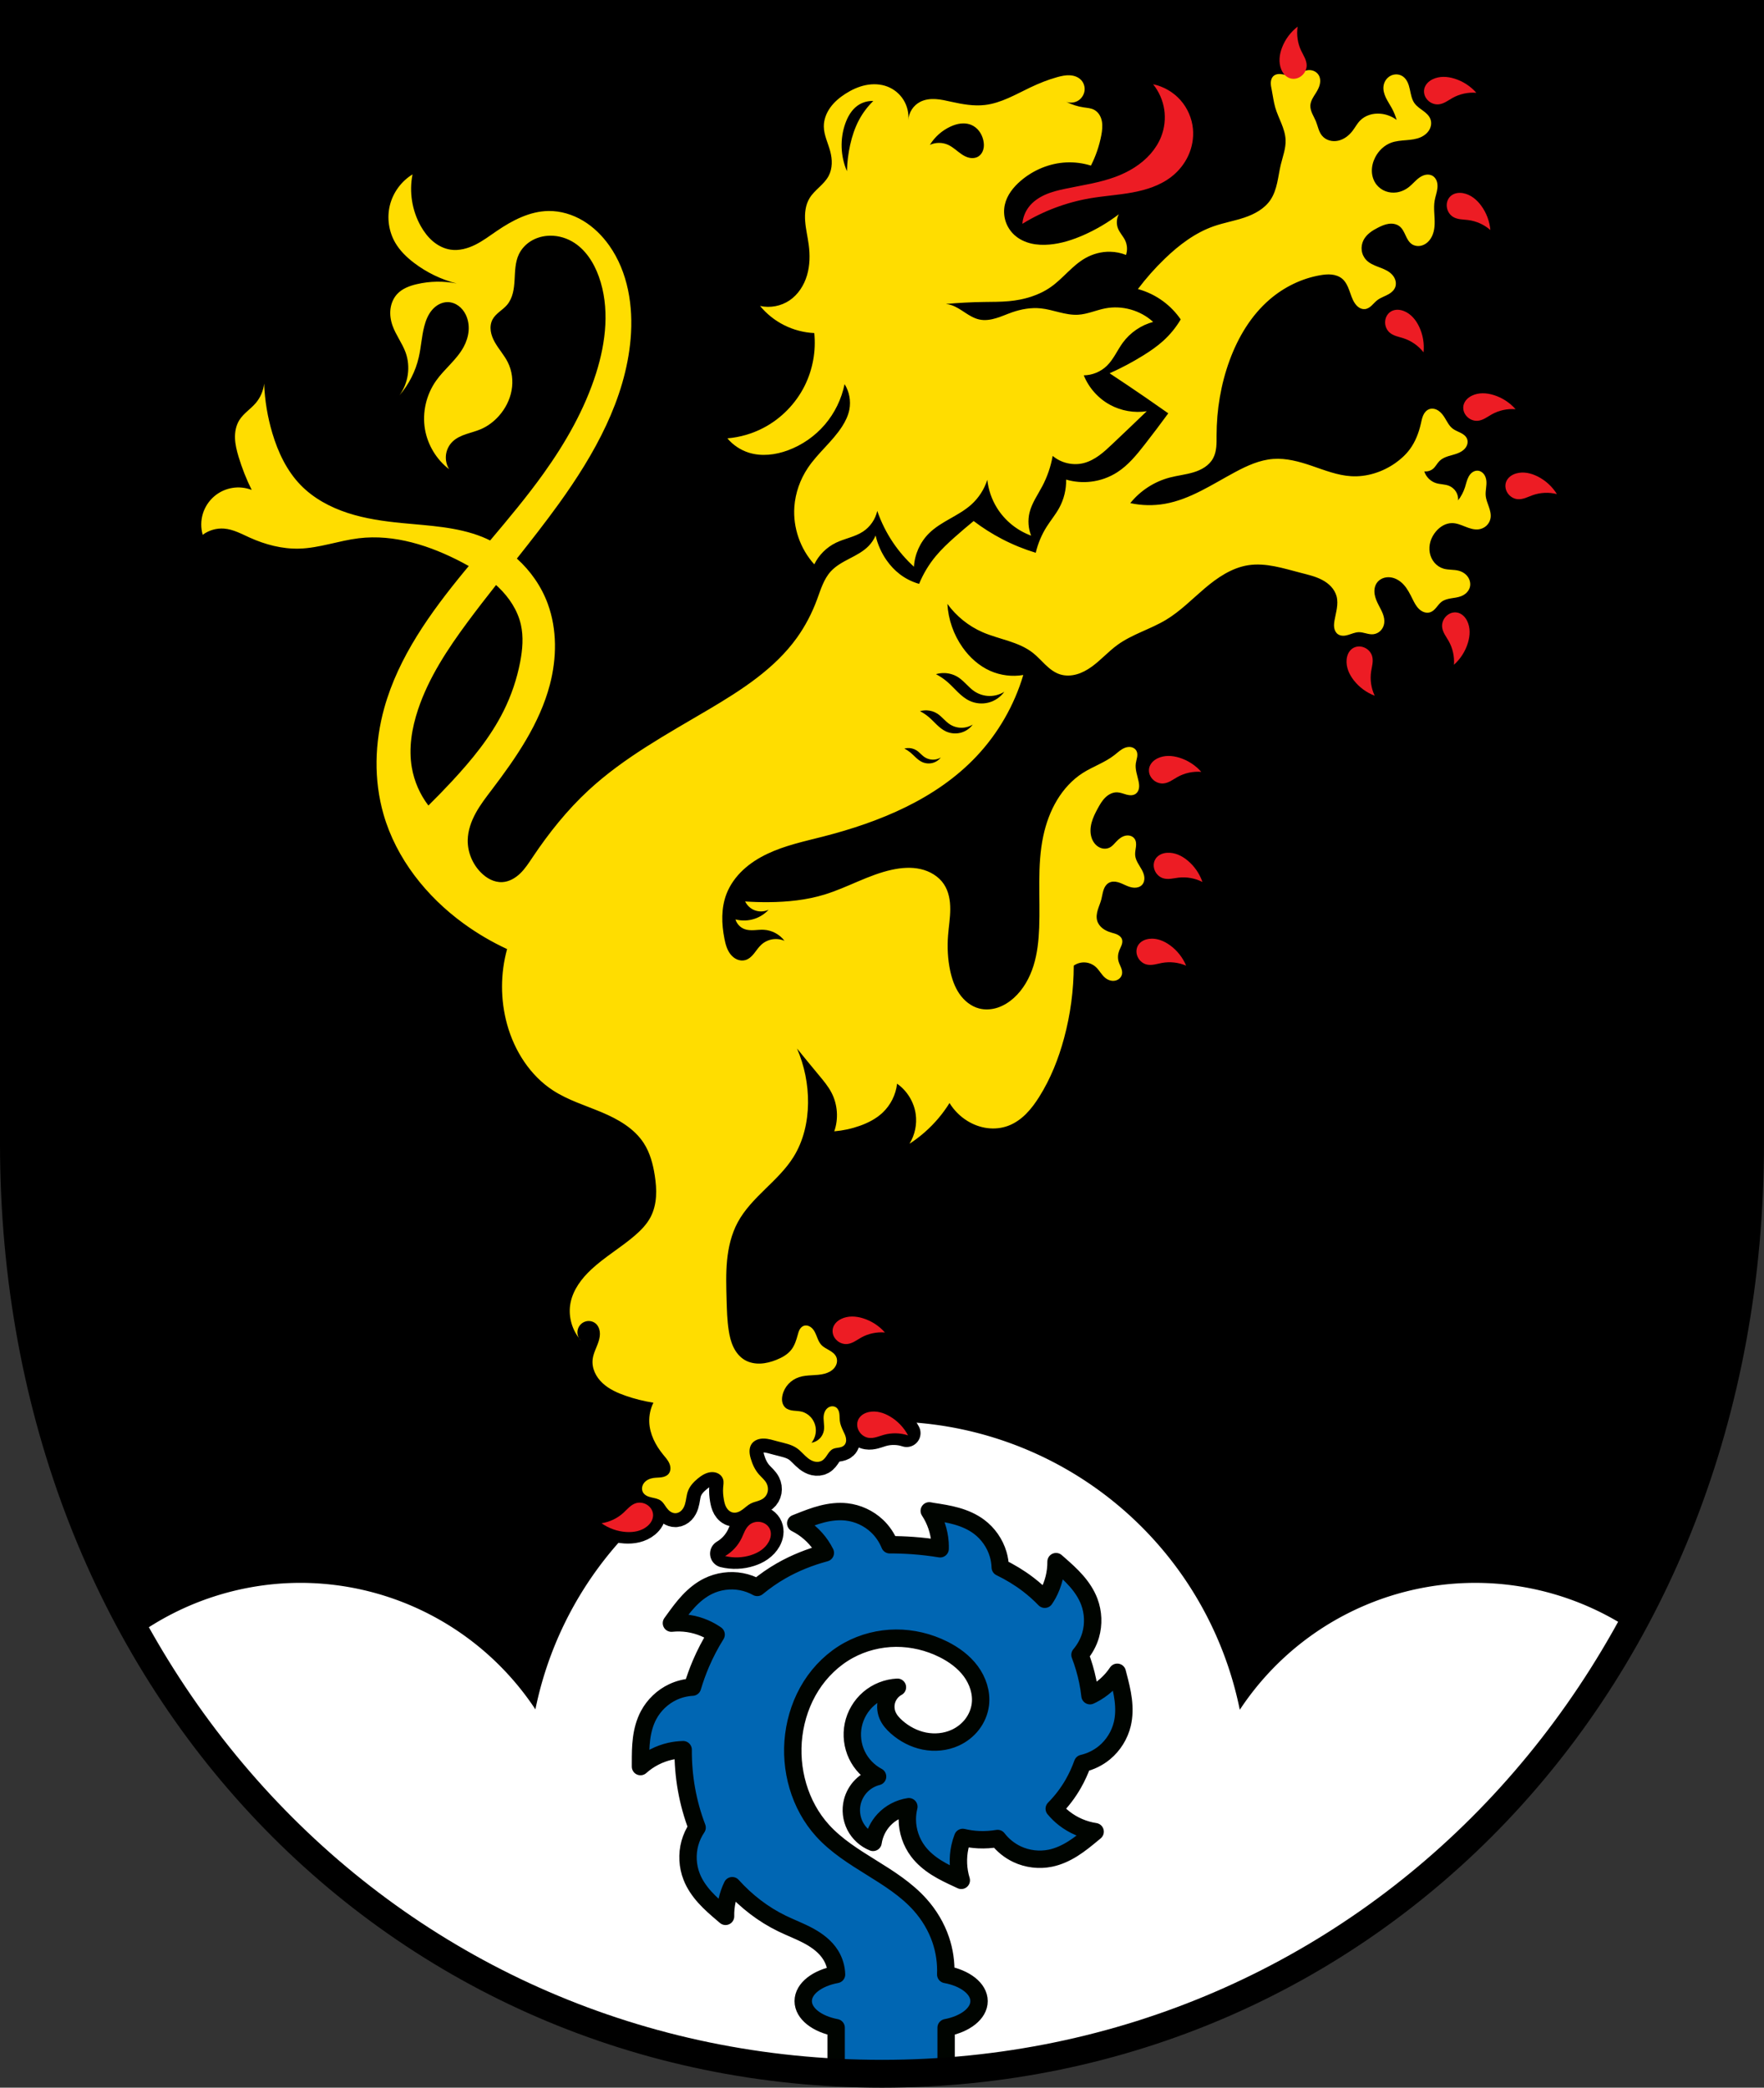
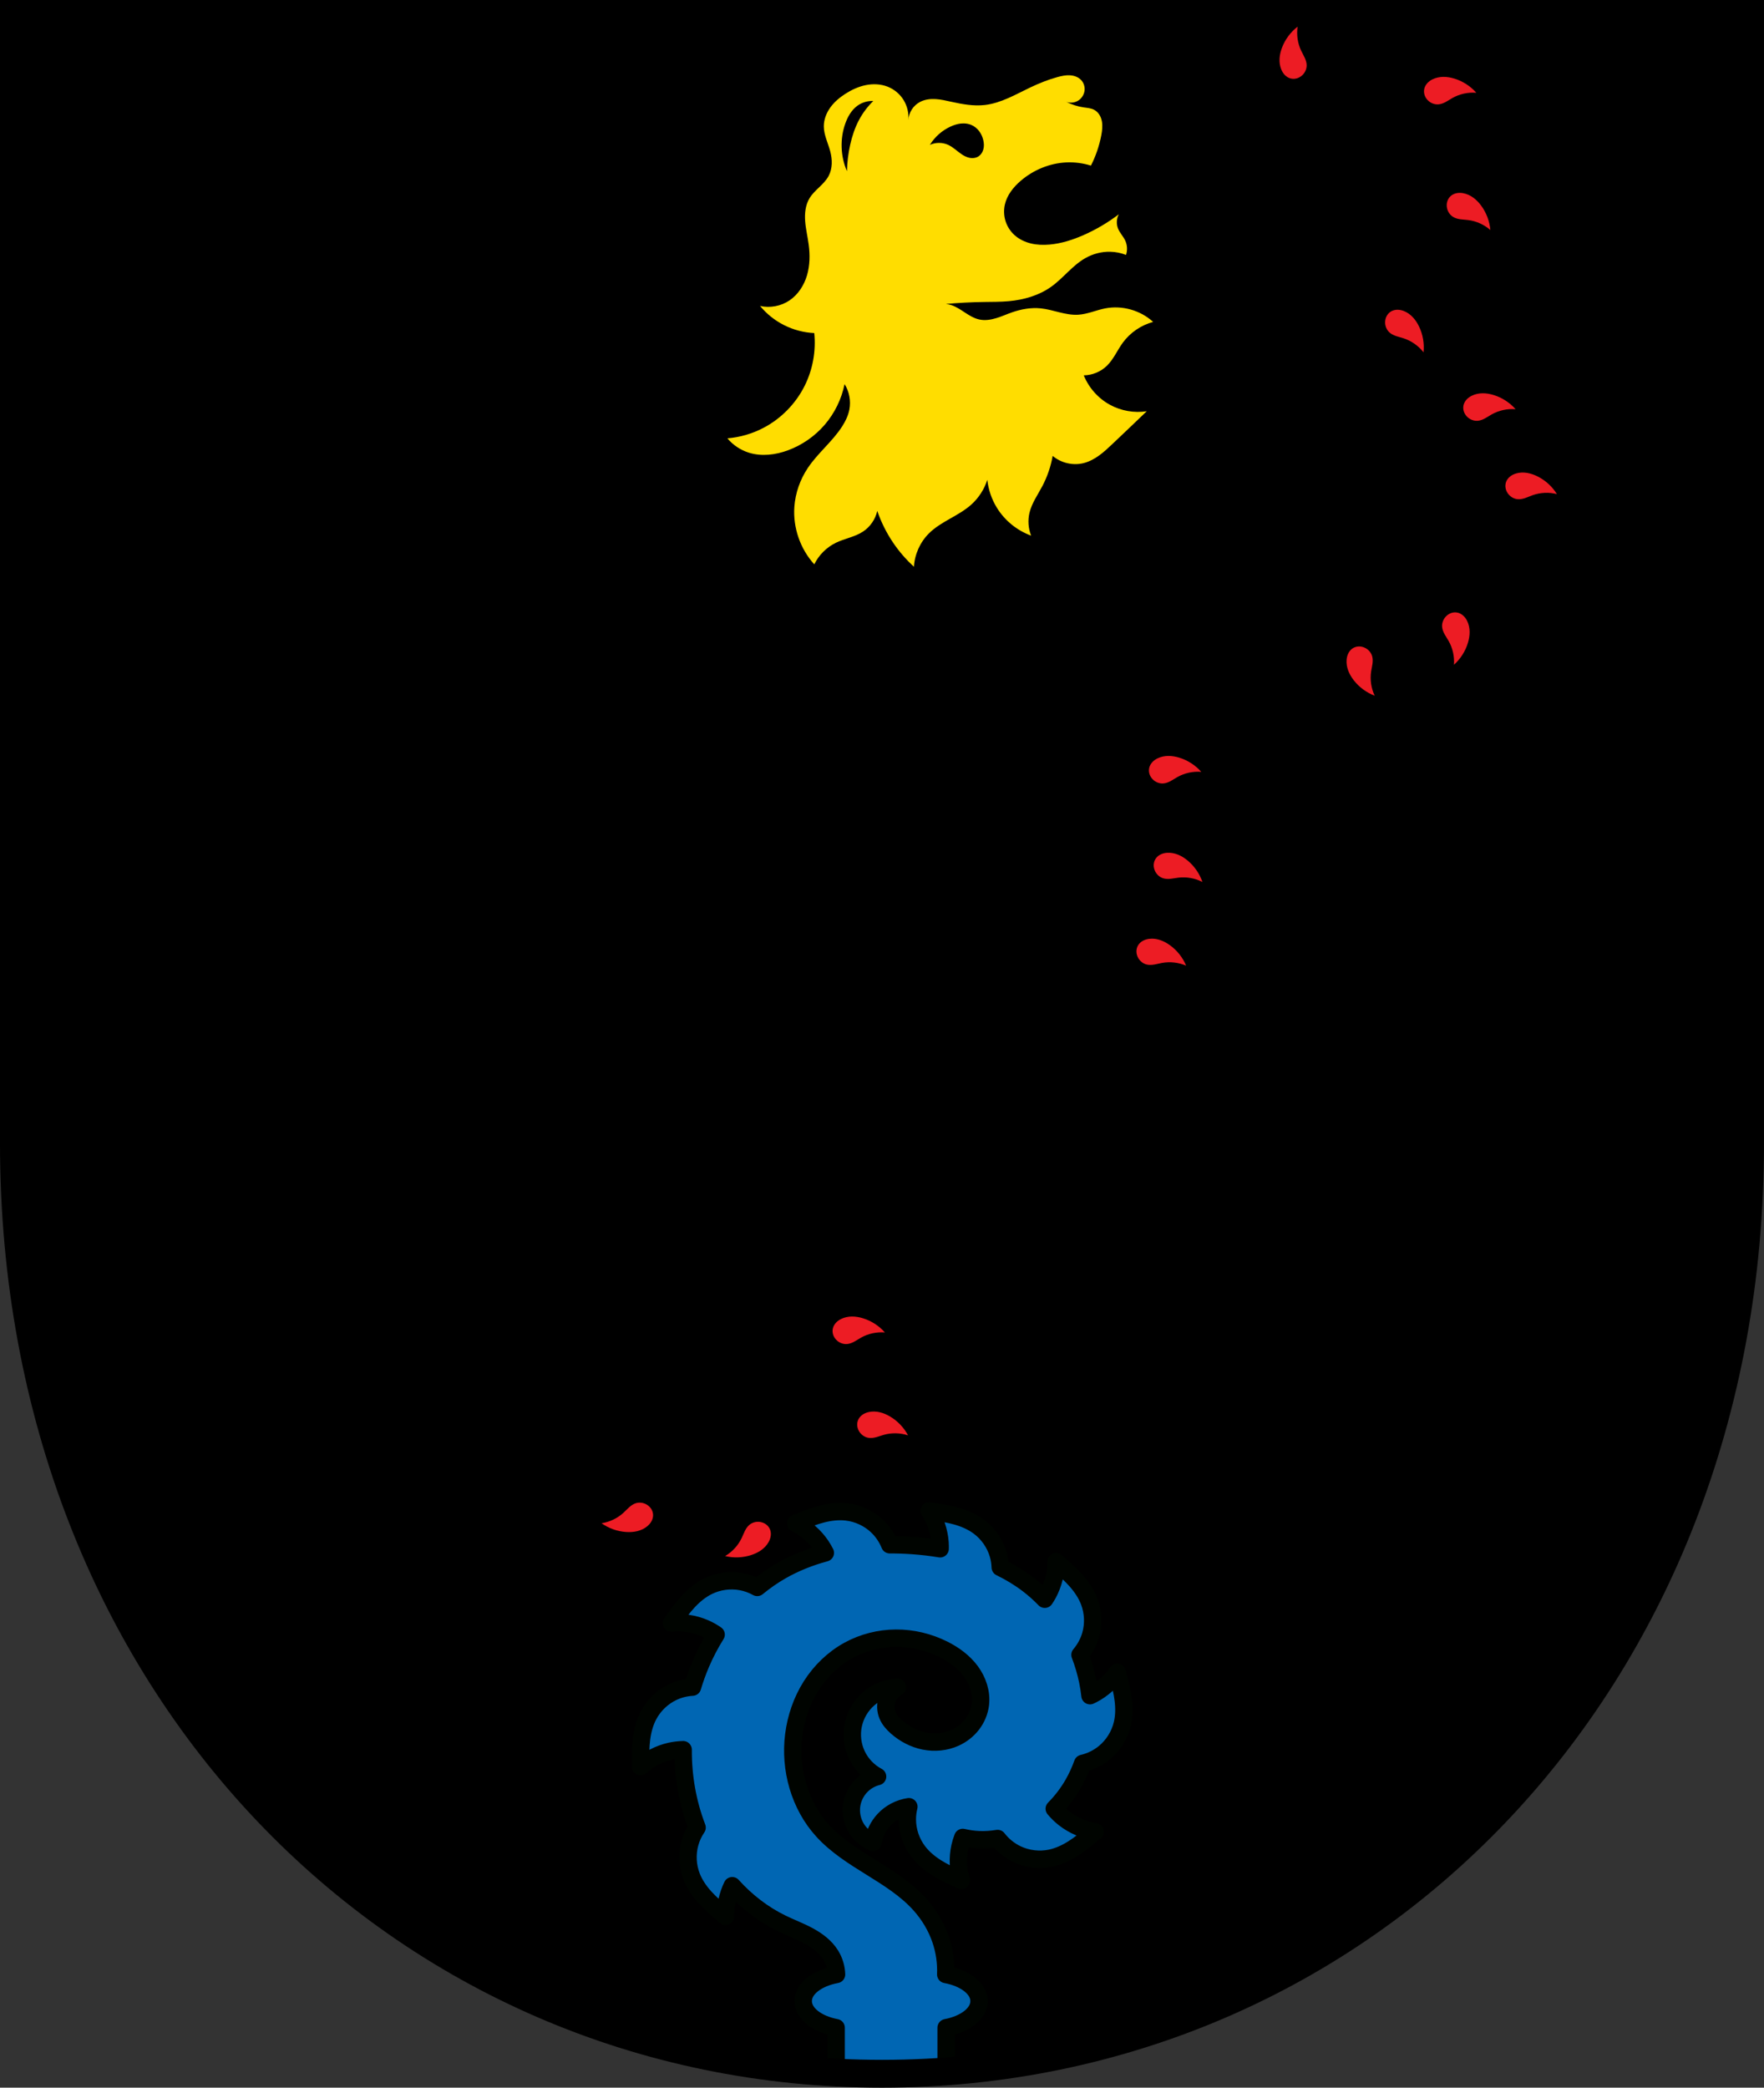
<svg xmlns="http://www.w3.org/2000/svg" xmlns:ns1="http://www.inkscape.org/namespaces/inkscape" xmlns:ns2="http://sodipodi.sourceforge.net/DTD/sodipodi-0.dtd" width="134.253mm" height="158.823mm" viewBox="0 0 134.253 158.823" version="1.1" id="svg865" ns1:version="0.92.5 (2060ec1f9f, 2020-04-08)" ns2:docname="DEU Fronhofen COA.svg">
  <rect x="0" y="0" width="134.253" height="158.823" fill="#333333" stroke="none" />
  <defs id="defs859">
    <ns1:path-effect effect="spiro" id="path-effect1581" is_visible="true" />
    <ns1:path-effect effect="spiro" id="path-effect1481" is_visible="true" />
    <ns1:path-effect effect="spiro" id="path-effect1477" is_visible="true" />
    <ns1:path-effect effect="spiro" id="path-effect1413" is_visible="true" />
    <ns1:path-effect effect="spiro" id="path-effect1408" is_visible="true" />
    <ns1:path-effect effect="spiro" id="path-effect1403" is_visible="true" />
    <ns1:path-effect effect="spiro" id="path-effect1399" is_visible="true" />
    <ns1:path-effect effect="spiro" id="path-effect1261" is_visible="true" />
    <ns1:path-effect effect="spiro" id="path-effect1257" is_visible="true" />
    <ns1:path-effect effect="spiro" id="path-effect3644" is_visible="true" />
    <ns1:path-effect effect="spiro" id="path-effect3636" is_visible="true" />
    <ns1:path-effect effect="spiro" id="path-effect3544" is_visible="true" />
    <ns1:path-effect effect="spiro" id="path-effect3466" is_visible="true" />
    <ns1:path-effect effect="spiro" id="path-effect3544-2" is_visible="true" />
    <ns1:path-effect effect="spiro" id="path-effect3644-8" is_visible="true" />
    <ns1:path-effect effect="spiro" id="path-effect3644-3" is_visible="true" />
    <ns1:path-effect effect="spiro" id="path-effect3636-0" is_visible="true" />
    <ns1:path-effect effect="spiro" id="path-effect1727-0-1" is_visible="true" />
    <ns1:path-effect effect="spiro" id="path-effect1731-8-3" is_visible="true" />
    <ns1:path-effect effect="spiro" id="path-effect1727-3" is_visible="true" />
    <ns1:path-effect effect="spiro" id="path-effect1731-7" is_visible="true" />
    <ns1:path-effect effect="spiro" id="path-effect841-8" is_visible="true" />
    <ns1:path-effect effect="skeletal" id="path-effect6414" is_visible="true" lpeversion="1" pattern="m 26507.414,27761.564 c 0,-13.157 10.678,-23.835 23.835,-23.835 13.157,0 23.835,10.678 23.835,23.835 0,13.157 -10.678,23.835 -23.835,23.835 -13.157,0 -23.835,-10.678 -23.835,-23.835 z" copytype="single_stretched" prop_scale="0.08" scale_y_rel="false" spacing="0" normal_offset="0" tang_offset="0" prop_units="false" vertical_pattern="false" hide_knot="false" fuse_tolerance="0" />
    <ns1:path-effect effect="spiro" id="path-effect1261-6" is_visible="true" />
    <ns1:path-effect effect="spiro" id="path-effect1261-2" is_visible="true" />
    <ns1:path-effect effect="spiro" id="path-effect1261-5" is_visible="true" />
    <ns1:path-effect effect="spiro" id="path-effect1261-29" is_visible="true" />
    <ns1:path-effect effect="spiro" id="path-effect1261-8" is_visible="true" />
    <ns1:path-effect effect="spiro" id="path-effect1261-9" is_visible="true" />
    <ns1:path-effect effect="spiro" id="path-effect1261-7" is_visible="true" />
    <ns1:path-effect effect="spiro" id="path-effect1261-0" is_visible="true" />
    <ns1:path-effect effect="spiro" id="path-effect1413-3" is_visible="true" />
    <ns1:path-effect effect="spiro" id="path-effect1481-9" is_visible="true" />
    <ns1:path-effect effect="spiro" id="path-effect1481-9-4" is_visible="true" />
    <ns1:path-effect effect="spiro" id="path-effect1581-6" is_visible="true" />
    <ns1:path-effect effect="spiro" id="path-effect1581-3" is_visible="true" />
    <ns1:path-effect effect="spiro" id="path-effect1581-2" is_visible="true" />
    <ns1:path-effect effect="spiro" id="path-effect1581-33" is_visible="true" />
    <ns1:path-effect effect="spiro" id="path-effect1581-0" is_visible="true" />
    <ns1:path-effect effect="spiro" id="path-effect1581-4" is_visible="true" />
    <ns1:path-effect effect="spiro" id="path-effect1581-1" is_visible="true" />
    <ns1:path-effect effect="spiro" id="path-effect1581-25" is_visible="true" />
    <ns1:path-effect effect="spiro" id="path-effect1581-9" is_visible="true" />
    <ns1:path-effect effect="spiro" id="path-effect1581-09" is_visible="true" />
    <ns1:path-effect effect="spiro" id="path-effect1581-04" is_visible="true" />
    <ns1:path-effect effect="spiro" id="path-effect1581-31" is_visible="true" />
    <ns1:path-effect effect="spiro" id="path-effect1581-5" is_visible="true" />
    <ns1:path-effect effect="spiro" id="path-effect1581-51" is_visible="true" />
  </defs>
  <ns2:namedview id="base" pagecolor="#ffffff" bordercolor="#666666" borderopacity="1.0" ns1:pageopacity="0.0" ns1:pageshadow="2" ns1:zoom="1.3210609" ns1:cx="253.70652" ns1:cy="300.13755" ns1:document-units="mm" ns1:current-layer="layer1" showgrid="false" ns1:window-width="1920" ns1:window-height="1046" ns1:window-x="-11" ns1:window-y="-11" ns1:window-maximized="1" fit-margin-top="0" fit-margin-left="0" fit-margin-right="0" fit-margin-bottom="0" ns1:snap-global="false" ns1:snap-midpoints="true" ns1:snap-smooth-nodes="true" />
  <g ns1:label="Ebene 1" ns1:groupmode="layer" id="layer1" transform="translate(12.769,170.108)">
    <path style="opacity:1;fill:#000000;fill-opacity:1;fill-rule:evenodd;stroke:none;stroke-width:2.117;stroke-linecap:round;stroke-linejoin:miter;stroke-miterlimit:4;stroke-dasharray:none;stroke-opacity:1;paint-order:fill markers stroke" d="m -11.711,-169.05 v 85.912 c 0,41.282 29.466,70.794 66.068,70.794 36.602,0 66.068,-29.511 66.068,-70.794 v -85.912 z" id="rect953-5-7" ns1:connector-curvature="0" ns2:nodetypes="cssscc" />
    <flowRoot xml:space="preserve" id="flowRoot2783" style="font-style:normal;font-weight:normal;font-size:26.667px;line-height:1.25;font-family:sans-serif;letter-spacing:0px;word-spacing:0px;fill:#000000;fill-opacity:1;stroke:none">
      <flowRegion id="flowRegion2785">
        <rect id="rect2787" width="4.055" height="56.766" x="1812.468" y="-35.759" />
      </flowRegion>
      <flowPara id="flowPara2789" />
    </flowRoot>
-     <path style="opacity:1;fill:#ffffff;fill-opacity:1;fill-rule:evenodd;stroke:none;stroke-width:0.265;stroke-linecap:round;stroke-linejoin:round;stroke-miterlimit:4;stroke-dasharray:none;stroke-dashoffset:0;stroke-opacity:1;paint-order:normal" d="m 54.794,-61.967 a 27.368,27.368 0 0 0 -26.815,21.902 21.476,21.476 0 0 0 -17.893,-9.625 21.476,21.476 0 0 0 -12.525,4.055 c 11.542,20.508 32.538,33.292 56.627,33.292 24.328,0 45.5,-13.041 56.967,-33.907 a 21.476,21.476 0 0 0 -11.651,-3.439 21.476,21.476 0 0 0 -17.916,9.655 27.368,27.368 0 0 0 -26.793,-21.931 z" id="path1197" ns1:connector-curvature="0" />
    <path ns1:connector-curvature="0" style="opacity:1;fill:#0066b3;fill-opacity:1;fill-rule:evenodd;stroke:#000400;stroke-width:1.323;stroke-linecap:round;stroke-linejoin:round;stroke-miterlimit:4;stroke-dasharray:none;stroke-dashoffset:0;stroke-opacity:1;paint-order:normal" d="m 57.954,-55.167 c 0.472,0.717 0.758,1.556 0.819,2.412 0.011,0.157 0.012,0.315 0.009,0.473 -0.69,-0.114 -1.386,-0.195 -2.079,-0.245 -0.582,-0.042 -1.169,-0.062 -1.756,-0.061 -0.219,-0.537 -0.55,-1.029 -0.972,-1.426 -0.631,-0.594 -1.458,-0.977 -2.32,-1.073 -0.618,-0.069 -1.245,0.006 -1.848,0.158 -0.603,0.152 -1.183,0.38 -1.761,0.609 l -0.255,0.101 c 0.768,0.383 1.436,0.965 1.919,1.675 0.124,0.183 0.236,0.375 0.335,0.573 -1.172,0.316 -2.303,0.762 -3.361,1.367 -0.643,0.368 -1.249,0.793 -1.82,1.262 -0.376,-0.209 -0.785,-0.358 -1.208,-0.438 -0.852,-0.161 -1.755,-0.038 -2.533,0.344 -0.558,0.274 -1.046,0.675 -1.473,1.127 -0.426,0.452 -0.793,0.957 -1.157,1.461 l -0.161,0.223 c 0.854,-0.091 1.73,0.041 2.519,0.379 0.31,0.133 0.606,0.3 0.883,0.492 -0.444,0.708 -0.832,1.452 -1.16,2.219 -0.247,0.58 -0.46,1.174 -0.64,1.778 -0.513,0.03 -1.022,0.153 -1.487,0.372 -0.785,0.368 -1.445,0.996 -1.853,1.762 -0.292,0.549 -0.453,1.159 -0.534,1.776 -0.081,0.616 -0.083,1.24 -0.083,1.861 v 0.274 c 0.639,-0.573 1.427,-0.979 2.264,-1.167 0.323,-0.072 0.653,-0.11 0.984,-0.118 -0.006,1.005 0.076,2.01 0.251,3 0.176,0.997 0.448,1.979 0.81,2.925 -0.246,0.364 -0.434,0.768 -0.55,1.192 -0.229,0.836 -0.18,1.746 0.138,2.553 0.228,0.578 0.588,1.097 1.005,1.559 0.416,0.461 0.89,0.868 1.363,1.271 l 0.209,0.178 c -0.02,-0.803 0.158,-1.609 0.509,-2.331 1.071,1.188 2.354,2.183 3.791,2.879 0.673,0.326 1.377,0.588 2.034,0.944 0.657,0.356 1.278,0.821 1.671,1.457 0.273,0.441 0.427,0.954 0.442,1.472 -1.472,0.272 -2.535,1.074 -2.535,2.028 0,0.947 1.048,1.744 2.505,2.022 v 3.417 c 1.155,0.06 2.317,0.091 3.487,0.091 1.643,0 3.272,-0.062 4.884,-0.179 v -3.328 c 1.457,-0.277 2.505,-1.075 2.505,-2.022 0,-0.954 -1.062,-1.757 -2.535,-2.028 0.036,-0.893 -0.094,-1.792 -0.381,-2.638 -0.335,-0.987 -0.883,-1.9 -1.579,-2.676 -1.038,-1.159 -2.378,-1.999 -3.7,-2.82 -1.322,-0.821 -2.664,-1.655 -3.711,-2.807 -1.758,-1.934 -2.526,-4.682 -2.196,-7.274 0.168,-1.32 0.608,-2.609 1.32,-3.733 0.712,-1.124 1.698,-2.079 2.865,-2.717 1.096,-0.598 2.343,-0.912 3.592,-0.919 1.249,-0.007 2.496,0.292 3.613,0.85 0.802,0.401 1.548,0.943 2.082,1.664 0.533,0.721 0.84,1.632 0.732,2.522 -0.067,0.551 -0.29,1.08 -0.628,1.52 -0.338,0.44 -0.789,0.79 -1.294,1.02 -0.728,0.331 -1.563,0.408 -2.347,0.251 -0.784,-0.157 -1.516,-0.543 -2.114,-1.074 -0.283,-0.251 -0.541,-0.542 -0.686,-0.892 -0.158,-0.381 -0.169,-0.82 -0.032,-1.209 0.138,-0.389 0.424,-0.723 0.787,-0.919 -0.794,0.038 -1.573,0.347 -2.176,0.865 -0.603,0.517 -1.028,1.239 -1.186,2.017 -0.155,0.758 -0.057,1.566 0.274,2.265 0.331,0.699 0.894,1.286 1.578,1.647 -0.462,0.115 -0.89,0.358 -1.227,0.694 -0.336,0.336 -0.579,0.766 -0.695,1.227 -0.153,0.612 -0.076,1.278 0.211,1.84 0.287,0.562 0.782,1.013 1.367,1.248 0.095,-0.637 0.386,-1.243 0.824,-1.715 0.496,-0.535 1.179,-0.892 1.9,-0.999 -0.078,0.318 -0.118,0.646 -0.117,0.974 0.004,0.867 0.295,1.73 0.818,2.422 0.375,0.496 0.861,0.9 1.386,1.232 0.525,0.333 1.09,0.597 1.654,0.858 l 0.249,0.116 c -0.251,-0.821 -0.288,-1.707 -0.105,-2.546 0.053,-0.245 0.127,-0.485 0.217,-0.719 0.395,0.092 0.799,0.152 1.205,0.171 0.485,0.023 0.97,-0.012 1.448,-0.089 0.39,0.506 0.899,0.92 1.477,1.193 0.784,0.37 1.689,0.479 2.538,0.305 0.609,-0.125 1.182,-0.39 1.709,-0.72 0.526,-0.33 1.008,-0.727 1.487,-1.123 l 0.211,-0.175 c -0.849,-0.127 -1.664,-0.475 -2.342,-1.001 -0.283,-0.219 -0.54,-0.471 -0.769,-0.745 0.562,-0.566 1.05,-1.207 1.446,-1.899 0.283,-0.495 0.518,-1.014 0.71,-1.548 0.61,-0.142 1.187,-0.422 1.669,-0.822 0.668,-0.553 1.15,-1.326 1.353,-2.169 0.145,-0.604 0.148,-1.236 0.072,-1.853 -0.076,-0.617 -0.23,-1.221 -0.386,-1.823 l -0.069,-0.266 c -0.475,0.715 -1.136,1.306 -1.9,1.697 -0.057,0.029 -0.116,0.056 -0.175,0.083 -0.042,-0.377 -0.1,-0.751 -0.177,-1.122 -0.14,-0.676 -0.337,-1.341 -0.584,-1.986 0.368,-0.434 0.648,-0.943 0.807,-1.489 0.242,-0.833 0.206,-1.743 -0.1,-2.554 -0.219,-0.582 -0.572,-1.106 -0.981,-1.574 -0.409,-0.468 -0.876,-0.881 -1.343,-1.291 l -0.206,-0.181 c 0.009,0.858 -0.207,1.718 -0.619,2.471 -0.073,0.134 -0.154,0.262 -0.239,0.389 -0.393,-0.405 -0.814,-0.782 -1.263,-1.126 -0.664,-0.508 -1.378,-0.937 -2.125,-1.3 -0.012,-0.341 -0.065,-0.68 -0.163,-1.007 -0.248,-0.831 -0.771,-1.577 -1.468,-2.093 -0.499,-0.37 -1.08,-0.62 -1.677,-0.791 -0.597,-0.171 -1.214,-0.266 -1.828,-0.358 z" id="rect1250-6" />
    <path ns1:connector-curvature="0" style="fill:none;fill-opacity:1;stroke:#000000;stroke-width:2.117;stroke-linecap:butt;stroke-linejoin:round;stroke-miterlimit:4;stroke-dasharray:none;stroke-opacity:1" d="m 85.834,-168.083 c -0.53,0.407 -0.944,0.962 -1.183,1.586 -0.101,0.265 -0.172,0.543 -0.189,0.826 -0.017,0.283 0.021,0.572 0.128,0.834 0.063,0.155 0.151,0.301 0.267,0.421 0.116,0.12 0.261,0.215 0.422,0.261 0.167,0.048 0.347,0.044 0.513,-0.007 0.166,-0.051 0.317,-0.147 0.437,-0.272 0.183,-0.19 0.294,-0.451 0.292,-0.715 -0.002,-0.199 -0.065,-0.392 -0.147,-0.573 -0.082,-0.181 -0.184,-0.352 -0.269,-0.532 -0.268,-0.565 -0.364,-1.211 -0.271,-1.829 z m 11.081,3.813 c -0.284,0.002 -0.569,0.058 -0.824,0.183 -0.15,0.073 -0.29,0.171 -0.403,0.295 -0.112,0.124 -0.197,0.275 -0.233,0.438 -0.037,0.169 -0.02,0.349 0.041,0.511 0.062,0.162 0.168,0.306 0.301,0.418 0.202,0.17 0.47,0.264 0.733,0.244 0.198,-0.015 0.387,-0.091 0.562,-0.185 0.175,-0.094 0.339,-0.207 0.513,-0.304 0.546,-0.305 1.184,-0.443 1.808,-0.391 -0.441,-0.502 -1.023,-0.878 -1.661,-1.075 -0.271,-0.084 -0.554,-0.136 -0.837,-0.134 z m 1.251,8.811 c -0.084,-7.6e-4 -0.168,0.006 -0.25,0.023 -0.164,0.033 -0.322,0.104 -0.448,0.214 -0.13,0.114 -0.224,0.269 -0.27,0.436 -0.046,0.167 -0.047,0.346 -0.006,0.514 0.062,0.257 0.222,0.491 0.445,0.632 0.168,0.106 0.365,0.157 0.562,0.185 0.197,0.028 0.396,0.034 0.593,0.059 0.621,0.079 1.215,0.347 1.686,0.759 -0.057,-0.666 -0.301,-1.314 -0.698,-1.852 -0.168,-0.228 -0.365,-0.438 -0.594,-0.605 -0.229,-0.167 -0.492,-0.291 -0.771,-0.342 -0.082,-0.015 -0.166,-0.024 -0.25,-0.024 z m -4.753,8.878 c -0.167,0.001 -0.335,0.041 -0.48,0.126 -0.15,0.088 -0.271,0.222 -0.348,0.377 -0.077,0.155 -0.111,0.331 -0.103,0.504 0.012,0.264 0.124,0.524 0.317,0.704 0.145,0.136 0.329,0.223 0.517,0.288 0.188,0.065 0.382,0.109 0.571,0.171 0.594,0.195 1.128,0.57 1.513,1.063 0.07,-0.664 -0.048,-1.347 -0.336,-1.95 -0.122,-0.256 -0.276,-0.499 -0.469,-0.706 -0.194,-0.207 -0.429,-0.379 -0.693,-0.482 -0.156,-0.06 -0.323,-0.097 -0.49,-0.096 z m 6.484,6.345 c -0.284,0.002 -0.569,0.058 -0.824,0.183 -0.15,0.073 -0.29,0.171 -0.403,0.295 -0.112,0.124 -0.197,0.275 -0.233,0.438 -0.037,0.169 -0.02,0.349 0.041,0.511 0.062,0.162 0.168,0.306 0.301,0.418 0.202,0.17 0.47,0.264 0.733,0.244 0.198,-0.015 0.387,-0.09 0.562,-0.184 0.175,-0.094 0.339,-0.208 0.513,-0.304 0.546,-0.305 1.184,-0.442 1.808,-0.391 -0.441,-0.502 -1.023,-0.879 -1.661,-1.076 -0.271,-0.084 -0.553,-0.136 -0.837,-0.134 z m 2.953,6.022 c -0.142,0.006 -0.282,0.029 -0.418,0.069 -0.16,0.047 -0.314,0.12 -0.446,0.224 -0.132,0.103 -0.24,0.238 -0.302,0.393 -0.065,0.161 -0.078,0.341 -0.044,0.511 0.034,0.17 0.115,0.33 0.227,0.462 0.171,0.201 0.419,0.339 0.682,0.363 0.198,0.019 0.397,-0.025 0.585,-0.089 0.188,-0.064 0.369,-0.147 0.556,-0.214 0.589,-0.209 1.241,-0.239 1.847,-0.084 -0.351,-0.568 -0.863,-1.037 -1.459,-1.337 -0.253,-0.128 -0.523,-0.226 -0.803,-0.272 -0.14,-0.023 -0.283,-0.032 -0.425,-0.026 z m -5.002,10.62 c -0.13,-0.007 -0.261,0.015 -0.382,0.062 -0.161,0.063 -0.304,0.17 -0.415,0.304 -0.168,0.203 -0.26,0.472 -0.239,0.735 0.016,0.198 0.093,0.387 0.189,0.561 0.095,0.174 0.21,0.338 0.307,0.511 0.308,0.545 0.451,1.181 0.404,1.806 0.498,-0.445 0.871,-1.03 1.063,-1.67 0.082,-0.272 0.131,-0.555 0.128,-0.839 -0.004,-0.284 -0.062,-0.569 -0.189,-0.823 -0.075,-0.15 -0.173,-0.289 -0.298,-0.401 -0.125,-0.112 -0.276,-0.195 -0.44,-0.229 -0.042,-0.009 -0.085,-0.015 -0.129,-0.017 z m -7.338,2.588 c -0.173,-5.3e-4 -0.347,0.047 -0.492,0.142 -0.14,0.091 -0.252,0.224 -0.328,0.373 -0.076,0.149 -0.118,0.314 -0.133,0.481 -0.026,0.283 0.022,0.57 0.12,0.836 0.099,0.266 0.247,0.512 0.421,0.736 0.41,0.528 0.968,0.939 1.593,1.175 -0.269,-0.565 -0.366,-1.211 -0.274,-1.83 0.029,-0.197 0.077,-0.39 0.103,-0.587 0.026,-0.197 0.031,-0.401 -0.026,-0.592 -0.075,-0.253 -0.257,-0.47 -0.487,-0.599 -0.151,-0.085 -0.323,-0.133 -0.497,-0.133 z m -14.497,8.316 c -0.284,0.002 -0.569,0.058 -0.824,0.183 -0.15,0.073 -0.29,0.171 -0.403,0.295 -0.112,0.124 -0.197,0.275 -0.233,0.438 -0.037,0.169 -0.02,0.35 0.041,0.512 0.062,0.162 0.168,0.306 0.301,0.418 0.202,0.17 0.47,0.264 0.733,0.244 0.198,-0.015 0.387,-0.091 0.562,-0.185 0.175,-0.094 0.339,-0.207 0.513,-0.304 0.546,-0.305 1.184,-0.443 1.808,-0.391 -0.441,-0.502 -1.023,-0.878 -1.661,-1.075 -0.271,-0.084 -0.554,-0.136 -0.837,-0.134 z m -0.091,7.356 c -0.167,0.011 -0.333,0.047 -0.484,0.119 -0.151,0.071 -0.287,0.179 -0.382,0.316 -0.099,0.142 -0.152,0.315 -0.157,0.488 -0.005,0.173 0.038,0.347 0.118,0.501 0.122,0.234 0.333,0.423 0.584,0.506 0.189,0.062 0.392,0.064 0.59,0.044 0.198,-0.02 0.392,-0.062 0.59,-0.085 0.621,-0.073 1.264,0.043 1.82,0.329 -0.216,-0.632 -0.61,-1.202 -1.124,-1.628 -0.219,-0.181 -0.46,-0.337 -0.722,-0.444 -0.263,-0.107 -0.548,-0.164 -0.831,-0.146 z m -1.162,6.524 c -0.071,1.1e-4 -0.142,0.005 -0.212,0.014 -0.166,0.021 -0.33,0.069 -0.476,0.15 -0.146,0.081 -0.275,0.197 -0.361,0.34 -0.089,0.149 -0.131,0.324 -0.125,0.498 0.006,0.173 0.061,0.344 0.15,0.492 0.137,0.226 0.359,0.4 0.615,0.467 0.192,0.05 0.396,0.039 0.592,0.006 0.196,-0.033 0.388,-0.087 0.583,-0.123 0.615,-0.113 1.263,-0.039 1.837,0.21 -0.256,-0.617 -0.686,-1.16 -1.227,-1.552 -0.23,-0.166 -0.48,-0.306 -0.749,-0.396 -0.202,-0.067 -0.414,-0.106 -0.627,-0.105 z m -22.787,28.702 c -0.284,0.002 -0.569,0.058 -0.824,0.183 -0.15,0.074 -0.29,0.171 -0.403,0.295 -0.112,0.124 -0.197,0.275 -0.233,0.438 -0.037,0.169 -0.02,0.349 0.041,0.511 0.062,0.162 0.168,0.306 0.301,0.418 0.202,0.17 0.47,0.264 0.733,0.244 0.198,-0.015 0.387,-0.09 0.562,-0.184 0.175,-0.094 0.339,-0.208 0.513,-0.304 0.546,-0.305 1.184,-0.442 1.808,-0.391 -0.441,-0.502 -1.023,-0.879 -1.661,-1.076 -0.271,-0.084 -0.554,-0.136 -0.837,-0.134 z m 1.689,7.216 c -0.142,-0.003 -0.283,0.01 -0.422,0.041 -0.163,0.037 -0.322,0.099 -0.46,0.193 -0.138,0.094 -0.255,0.222 -0.328,0.373 -0.075,0.156 -0.101,0.335 -0.079,0.506 0.022,0.172 0.092,0.337 0.195,0.476 0.157,0.212 0.395,0.366 0.656,0.408 0.196,0.032 0.398,0.002 0.59,-0.049 0.192,-0.051 0.378,-0.123 0.569,-0.177 0.602,-0.169 1.255,-0.155 1.849,0.04 -0.312,-0.59 -0.791,-1.092 -1.366,-1.432 -0.244,-0.144 -0.507,-0.261 -0.783,-0.325 -0.138,-0.032 -0.28,-0.051 -0.422,-0.054 z m -17.73,6.926 c -0.131,-0.012 -0.265,8e-6 -0.391,0.04 -0.189,0.06 -0.356,0.178 -0.504,0.31 -0.149,0.132 -0.282,0.279 -0.429,0.413 -0.461,0.422 -1.05,0.704 -1.669,0.797 0.545,0.387 1.198,0.619 1.864,0.664 0.283,0.019 0.57,0.005 0.845,-0.062 0.276,-0.067 0.54,-0.188 0.76,-0.368 0.129,-0.106 0.243,-0.233 0.323,-0.379 0.081,-0.146 0.129,-0.313 0.126,-0.481 -0.003,-0.173 -0.061,-0.344 -0.158,-0.488 -0.097,-0.143 -0.234,-0.259 -0.389,-0.337 -0.118,-0.059 -0.247,-0.097 -0.379,-0.109 z m 8.991,1.454 c -0.263,-0.023 -0.536,0.054 -0.74,0.221 -0.154,0.126 -0.264,0.297 -0.353,0.474 -0.089,0.178 -0.159,0.365 -0.245,0.544 -0.272,0.563 -0.714,1.043 -1.254,1.359 0.649,0.157 1.342,0.131 1.977,-0.075 0.27,-0.087 0.531,-0.207 0.762,-0.372 0.231,-0.164 0.432,-0.375 0.569,-0.623 0.081,-0.147 0.139,-0.306 0.16,-0.472 0.021,-0.166 0.003,-0.338 -0.061,-0.492 -0.067,-0.16 -0.184,-0.298 -0.328,-0.395 -0.144,-0.097 -0.314,-0.154 -0.486,-0.169 z" id="path1579-3" />
    <path style="opacity:1;fill:none;fill-opacity:1;fill-rule:evenodd;stroke:#000000;stroke-width:2.117;stroke-linecap:round;stroke-linejoin:miter;stroke-miterlimit:4;stroke-dasharray:none;stroke-opacity:1;paint-order:fill markers stroke" d="m -11.711,-169.05 v 85.912 c 0,41.282 29.466,70.794 66.068,70.794 36.602,0 66.068,-29.511 66.068,-70.794 v -85.912 z" id="rect953-5" ns1:connector-curvature="0" ns2:nodetypes="cssscc" />
-     <path transform="translate(144.064,1.84e-6)" style="fill:#ed1c24;stroke:none;stroke-width:0.265px;stroke-linecap:butt;stroke-linejoin:miter;stroke-opacity:1;fill-opacity:1" d="m -79.024,-153.08 c 0.036,-0.459 0.207,-0.907 0.485,-1.274 0.321,-0.424 0.776,-0.732 1.263,-0.946 0.487,-0.214 1.007,-0.34 1.528,-0.449 1.283,-0.27 2.594,-0.452 3.822,-0.91 1.009,-0.376 1.963,-0.947 2.67,-1.76 0.329,-0.379 0.603,-0.808 0.789,-1.274 0.262,-0.657 0.346,-1.385 0.24,-2.085 -0.106,-0.7 -0.402,-1.37 -0.847,-1.92 0.796,0.166 1.535,0.593 2.076,1.199 0.541,0.606 0.882,1.389 0.957,2.198 0.064,0.691 -0.063,1.397 -0.353,2.028 -0.289,0.631 -0.738,1.186 -1.286,1.612 -0.853,0.664 -1.915,1.002 -2.978,1.197 -1.063,0.195 -2.146,0.259 -3.211,0.441 -1.821,0.312 -3.582,0.975 -5.157,1.942 z" id="path1411-6" ns1:connector-curvature="0" ns1:path-effect="#path-effect1413-3" ns1:original-d="m -79.024477,-153.07964 c 0,0 0.180423,-0.93717 0.485389,-1.27415 0.697939,-0.77121 1.813445,-1.0401 2.790989,-1.39549 1.230941,-0.44751 2.620311,-0.39013 3.822438,-0.9101 0.978193,-0.42311 1.926811,-0.99528 2.66964,-1.75954 0.34815,-0.35819 0.688557,-0.78479 0.788757,-1.27415 0.270817,-1.32261 -0.606737,-4.00446 -0.606737,-4.00446 0,0 2.802282,1.89714 3.033681,3.39773 0.2028,1.31513 -0.623311,2.77976 -1.638186,3.64042 -1.627513,1.3802 -4.156095,0.98839 -6.18871,1.63818 -1.749646,0.55933 -5.157261,1.94156 -5.157261,1.94156 z" ns2:nodetypes="caaaaacaaac" />
    <path ns1:connector-curvature="0" style="fill:none;fill-opacity:1;stroke:#000000;stroke-width:2.117;stroke-linecap:butt;stroke-linejoin:round;stroke-miterlimit:4;stroke-dasharray:none;stroke-opacity:1" d="m 86.873,-164.777 c -0.04,4.3e-4 -0.081,0.004 -0.121,0.009 -0.212,0.03 -0.408,0.127 -0.601,0.221 -0.193,0.093 -0.393,0.185 -0.607,0.199 -0.234,0.016 -0.462,-0.061 -0.692,-0.103 -0.115,-0.021 -0.233,-0.033 -0.349,-0.021 -0.116,0.013 -0.232,0.051 -0.323,0.123 -0.077,0.061 -0.135,0.144 -0.173,0.234 -0.038,0.09 -0.056,0.189 -0.06,0.287 -0.008,0.196 0.037,0.389 0.075,0.582 0.087,0.438 0.139,0.885 0.263,1.314 0.12,0.417 0.307,0.811 0.469,1.213 0.162,0.402 0.301,0.822 0.319,1.255 0.026,0.644 -0.217,1.264 -0.368,1.891 -0.11,0.456 -0.171,0.922 -0.274,1.379 -0.103,0.457 -0.251,0.912 -0.514,1.3 -0.454,0.67 -1.207,1.077 -1.973,1.336 -0.766,0.259 -1.57,0.394 -2.334,0.66 -1.419,0.495 -2.647,1.427 -3.729,2.469 -0.742,0.715 -1.428,1.488 -2.048,2.311 0.699,0.19 1.362,0.513 1.943,0.946 0.509,0.379 0.955,0.842 1.314,1.365 -0.361,0.61 -0.815,1.165 -1.341,1.639 -0.459,0.414 -0.971,0.765 -1.496,1.092 -0.825,0.514 -1.686,0.971 -2.574,1.366 0.916,0.604 1.827,1.216 2.732,1.838 0.58,0.399 1.158,0.802 1.733,1.208 -0.583,0.797 -1.178,1.585 -1.786,2.364 -0.616,0.789 -1.259,1.582 -2.101,2.122 -0.6,0.385 -1.288,0.631 -1.996,0.714 -0.632,0.075 -1.28,0.021 -1.891,-0.158 0.016,0.747 -0.167,1.498 -0.526,2.154 -0.272,0.499 -0.641,0.938 -0.946,1.418 -0.389,0.612 -0.674,1.29 -0.84,1.996 -0.888,-0.27 -1.75,-0.621 -2.573,-1.05 -0.755,-0.393 -1.476,-0.851 -2.154,-1.366 -0.481,0.393 -0.954,0.796 -1.418,1.208 -0.519,0.461 -1.028,0.936 -1.471,1.471 -0.523,0.631 -0.95,1.343 -1.261,2.101 -0.531,-0.149 -1.033,-0.4 -1.471,-0.736 -0.385,-0.295 -0.719,-0.654 -0.998,-1.05 -0.399,-0.568 -0.687,-1.214 -0.841,-1.891 -0.126,0.291 -0.305,0.56 -0.525,0.788 -0.405,0.42 -0.934,0.693 -1.452,0.962 -0.517,0.269 -1.044,0.551 -1.437,0.981 -0.542,0.594 -0.77,1.399 -1.051,2.153 -0.38,1.023 -0.887,2.002 -1.523,2.889 -1.695,2.365 -4.219,3.982 -6.724,5.463 -3.167,1.873 -6.438,3.648 -9.139,6.145 -1.628,1.506 -3.022,3.252 -4.255,5.095 -0.288,0.43 -0.571,0.87 -0.943,1.23 -0.373,0.359 -0.851,0.636 -1.368,0.661 -0.306,0.015 -0.614,-0.06 -0.89,-0.193 -0.276,-0.133 -0.522,-0.324 -0.738,-0.542 -0.642,-0.648 -1.016,-1.557 -0.998,-2.469 0.014,-0.721 0.264,-1.422 0.611,-2.055 0.347,-0.632 0.791,-1.205 1.228,-1.78 1.852,-2.437 3.636,-5.023 4.412,-7.984 0.527,-2.013 0.557,-4.191 -0.158,-6.146 -0.483,-1.321 -1.308,-2.504 -2.353,-3.445 1.088,-1.373 2.169,-2.75 3.194,-4.171 2.703,-3.748 5.069,-7.95 5.463,-12.554 0.211,-2.467 -0.198,-5.07 -1.628,-7.091 -0.533,-0.752 -1.202,-1.415 -1.994,-1.888 -0.791,-0.473 -1.707,-0.751 -2.629,-0.739 -1.429,0.019 -2.759,0.718 -3.939,1.523 -0.536,0.366 -1.058,0.76 -1.639,1.048 -0.582,0.288 -1.239,0.467 -1.881,0.37 -0.491,-0.074 -0.951,-0.309 -1.331,-0.629 -0.38,-0.32 -0.683,-0.724 -0.928,-1.157 -0.667,-1.183 -0.895,-2.607 -0.63,-3.939 -0.846,0.516 -1.477,1.371 -1.719,2.332 -0.242,0.96 -0.093,2.013 0.406,2.869 0.352,0.603 0.863,1.099 1.418,1.523 0.965,0.737 2.08,1.277 3.257,1.576 -1.004,-0.2 -2.05,-0.182 -3.046,0.053 -0.541,0.127 -1.089,0.331 -1.471,0.735 -0.294,0.311 -0.47,0.726 -0.523,1.151 -0.053,0.425 0.012,0.86 0.155,1.265 0.253,0.717 0.739,1.333 0.998,2.048 0.388,1.074 0.206,2.337 -0.472,3.257 0.716,-0.824 1.226,-1.825 1.471,-2.889 0.18,-0.78 0.219,-1.589 0.42,-2.364 0.116,-0.446 0.29,-0.887 0.589,-1.238 0.149,-0.176 0.329,-0.327 0.533,-0.434 0.204,-0.107 0.434,-0.169 0.664,-0.167 0.291,0.002 0.578,0.107 0.814,0.278 0.236,0.171 0.423,0.406 0.552,0.668 0.19,0.384 0.259,0.823 0.222,1.25 -0.037,0.427 -0.176,0.842 -0.38,1.219 -0.529,0.976 -1.462,1.666 -2.101,2.574 -0.742,1.055 -1.057,2.405 -0.841,3.677 0.204,1.197 0.874,2.308 1.839,3.046 -0.2,-0.325 -0.286,-0.718 -0.238,-1.097 0.047,-0.378 0.227,-0.739 0.501,-1.004 0.284,-0.275 0.655,-0.442 1.029,-0.569 0.374,-0.127 0.761,-0.22 1.124,-0.376 0.522,-0.224 0.986,-0.574 1.365,-0.998 0.49,-0.548 0.841,-1.225 0.973,-1.949 0.132,-0.723 0.04,-1.491 -0.29,-2.149 -0.272,-0.542 -0.692,-0.995 -0.988,-1.524 -0.148,-0.264 -0.265,-0.55 -0.307,-0.85 -0.042,-0.3 -0.005,-0.617 0.14,-0.883 0.124,-0.23 0.32,-0.412 0.521,-0.579 0.201,-0.167 0.412,-0.325 0.581,-0.524 0.216,-0.255 0.355,-0.57 0.438,-0.893 0.083,-0.324 0.114,-0.659 0.133,-0.993 0.039,-0.668 0.04,-1.362 0.329,-1.966 0.193,-0.403 0.508,-0.744 0.885,-0.983 0.378,-0.239 0.816,-0.378 1.261,-0.417 0.653,-0.058 1.32,0.098 1.891,0.421 1,0.565 1.661,1.598 2.048,2.679 0.843,2.35 0.544,4.974 -0.21,7.354 -0.87,2.744 -2.317,5.275 -3.992,7.616 -1.267,1.771 -2.666,3.439 -4.071,5.105 -0.198,-0.097 -0.398,-0.19 -0.604,-0.272 -1.921,-0.767 -4.034,-0.85 -6.093,-1.051 -1.397,-0.136 -2.798,-0.332 -4.133,-0.766 -1.335,-0.434 -2.61,-1.117 -3.589,-2.123 -1.054,-1.083 -1.72,-2.491 -2.153,-3.939 -0.367,-1.228 -0.58,-2.501 -0.63,-3.782 -0.058,0.538 -0.281,1.058 -0.63,1.471 -0.393,0.464 -0.94,0.796 -1.26,1.313 -0.252,0.407 -0.343,0.899 -0.326,1.378 0.017,0.479 0.135,0.948 0.273,1.406 0.261,0.867 0.595,1.711 0.998,2.521 -0.469,-0.182 -0.987,-0.235 -1.483,-0.152 -0.496,0.083 -0.969,0.301 -1.353,0.625 -0.414,0.349 -0.725,0.82 -0.883,1.338 -0.157,0.518 -0.161,1.083 -0.01,1.603 0.462,-0.347 1.052,-0.518 1.628,-0.473 0.688,0.054 1.314,0.399 1.944,0.683 1.187,0.536 2.48,0.878 3.782,0.841 1.53,-0.044 2.998,-0.604 4.518,-0.788 2.719,-0.329 5.454,0.565 7.879,1.839 0.168,0.088 0.333,0.182 0.499,0.274 -0.113,0.136 -0.229,0.271 -0.341,0.408 -2.57,3.128 -5.009,6.5 -6.093,10.4 -0.731,2.631 -0.808,5.465 -0.052,8.089 0.968,3.359 3.266,6.244 6.093,8.299 1.036,0.753 2.146,1.405 3.309,1.944 -0.514,1.862 -0.514,3.863 0,5.725 0.557,2.02 1.758,3.907 3.519,5.043 1.13,0.729 2.436,1.125 3.676,1.646 1.239,0.521 2.473,1.218 3.205,2.346 0.477,0.735 0.707,1.603 0.84,2.469 0.082,0.531 0.131,1.069 0.094,1.605 -0.037,0.536 -0.161,1.07 -0.409,1.547 -0.289,0.554 -0.734,1.01 -1.208,1.418 -1.06,0.912 -2.287,1.62 -3.309,2.574 -0.736,0.687 -1.375,1.534 -1.576,2.521 -0.191,0.938 0.057,1.95 0.642,2.706 -0.04,-0.067 -0.071,-0.14 -0.091,-0.215 -0.041,-0.151 -0.039,-0.313 0.004,-0.464 0.043,-0.15 0.127,-0.289 0.242,-0.395 0.114,-0.107 0.258,-0.181 0.411,-0.213 0.236,-0.05 0.495,0.007 0.683,0.158 0.19,0.152 0.299,0.389 0.331,0.63 0.031,0.241 -0.01,0.487 -0.081,0.72 -0.142,0.465 -0.402,0.898 -0.46,1.381 -0.041,0.337 0.021,0.683 0.157,0.994 0.136,0.311 0.344,0.588 0.592,0.82 0.495,0.465 1.131,0.748 1.773,0.97 0.683,0.236 1.387,0.412 2.101,0.525 -0.225,0.454 -0.334,0.964 -0.315,1.471 0.034,0.91 0.474,1.765 1.051,2.469 0.176,0.215 0.369,0.424 0.478,0.68 0.055,0.128 0.087,0.267 0.082,0.406 -0.006,0.139 -0.051,0.278 -0.14,0.386 -0.065,0.079 -0.152,0.139 -0.245,0.181 -0.094,0.042 -0.194,0.066 -0.296,0.081 -0.203,0.03 -0.411,0.022 -0.614,0.052 -0.264,0.039 -0.528,0.151 -0.698,0.357 -0.085,0.103 -0.145,0.228 -0.163,0.361 -0.019,0.132 0.005,0.271 0.073,0.386 0.066,0.11 0.169,0.195 0.283,0.254 0.114,0.059 0.238,0.095 0.363,0.124 0.125,0.029 0.251,0.053 0.374,0.089 0.123,0.036 0.244,0.086 0.346,0.164 0.179,0.136 0.287,0.344 0.42,0.525 0.082,0.112 0.177,0.217 0.292,0.295 0.115,0.078 0.252,0.128 0.391,0.126 0.174,-0.003 0.339,-0.09 0.46,-0.215 0.121,-0.125 0.201,-0.285 0.254,-0.451 0.106,-0.331 0.111,-0.689 0.232,-1.015 0.14,-0.379 0.425,-0.687 0.735,-0.946 0.297,-0.247 0.641,-0.466 1.026,-0.497 0.192,-0.016 0.391,0.018 0.56,0.113 0.169,0.094 0.304,0.252 0.358,0.437 0.058,0.203 0.017,0.42 0,0.63 -0.024,0.298 0.003,0.598 0.053,0.892 0.036,0.212 0.085,0.425 0.192,0.611 0.054,0.093 0.122,0.178 0.205,0.246 0.083,0.068 0.181,0.119 0.286,0.141 0.128,0.027 0.264,0.011 0.388,-0.032 0.124,-0.043 0.238,-0.111 0.344,-0.188 0.213,-0.153 0.401,-0.344 0.634,-0.464 0.161,-0.083 0.339,-0.129 0.512,-0.183 0.173,-0.055 0.346,-0.121 0.486,-0.237 0.156,-0.129 0.262,-0.315 0.298,-0.514 0.036,-0.199 0.003,-0.408 -0.087,-0.589 -0.134,-0.268 -0.379,-0.459 -0.578,-0.683 -0.304,-0.342 -0.503,-0.768 -0.63,-1.208 -0.053,-0.183 -0.094,-0.37 -0.094,-0.56 -2.65e-4,-0.19 0.043,-0.384 0.147,-0.543 0.099,-0.15 0.248,-0.264 0.414,-0.332 0.166,-0.069 0.348,-0.095 0.528,-0.092 0.359,0.005 0.706,0.122 1.054,0.214 0.506,0.134 1.042,0.225 1.471,0.526 0.309,0.217 0.54,0.527 0.839,0.758 0.15,0.115 0.318,0.211 0.502,0.253 0.184,0.042 0.385,0.027 0.549,-0.065 0.18,-0.101 0.3,-0.28 0.415,-0.452 0.057,-0.086 0.116,-0.172 0.184,-0.249 0.069,-0.077 0.149,-0.146 0.241,-0.192 0.133,-0.065 0.284,-0.079 0.431,-0.103 0.073,-0.012 0.147,-0.026 0.217,-0.051 0.07,-0.024 0.137,-0.059 0.192,-0.109 0.074,-0.066 0.124,-0.157 0.148,-0.253 0.025,-0.096 0.025,-0.197 0.009,-0.295 -0.031,-0.196 -0.124,-0.376 -0.21,-0.554 -0.12,-0.251 -0.231,-0.512 -0.263,-0.788 -0.02,-0.177 -0.008,-0.356 -0.032,-0.532 -0.012,-0.088 -0.032,-0.176 -0.069,-0.257 -0.037,-0.081 -0.091,-0.155 -0.162,-0.209 -0.086,-0.065 -0.194,-0.099 -0.302,-0.098 -0.108,7.94e-4 -0.214,0.035 -0.305,0.092 -0.091,0.058 -0.167,0.139 -0.223,0.23 -0.056,0.092 -0.094,0.194 -0.115,0.3 -0.04,0.198 -0.023,0.403 -0.005,0.604 0.018,0.201 0.038,0.405 0.005,0.604 -0.039,0.235 -0.153,0.457 -0.321,0.625 -0.168,0.168 -0.39,0.282 -0.624,0.321 0.222,-0.274 0.341,-0.629 0.332,-0.982 -0.009,-0.353 -0.148,-0.7 -0.384,-0.962 -0.182,-0.201 -0.42,-0.353 -0.683,-0.42 -0.213,-0.055 -0.436,-0.055 -0.655,-0.081 -0.109,-0.013 -0.219,-0.033 -0.322,-0.07 -0.104,-0.036 -0.203,-0.09 -0.284,-0.164 -0.124,-0.115 -0.201,-0.275 -0.232,-0.442 -0.03,-0.166 -0.016,-0.339 0.022,-0.504 0.072,-0.316 0.23,-0.611 0.45,-0.848 0.221,-0.237 0.503,-0.416 0.81,-0.518 0.622,-0.205 1.311,-0.092 1.944,-0.263 0.282,-0.076 0.556,-0.215 0.741,-0.441 0.092,-0.113 0.16,-0.247 0.19,-0.39 0.029,-0.143 0.019,-0.295 -0.037,-0.43 -0.049,-0.117 -0.13,-0.218 -0.224,-0.302 -0.094,-0.084 -0.201,-0.153 -0.31,-0.217 -0.218,-0.127 -0.453,-0.239 -0.622,-0.427 -0.119,-0.131 -0.198,-0.293 -0.266,-0.457 -0.068,-0.164 -0.125,-0.332 -0.207,-0.489 -0.086,-0.165 -0.201,-0.32 -0.36,-0.418 -0.079,-0.049 -0.168,-0.083 -0.26,-0.094 -0.092,-0.011 -0.188,0.001 -0.273,0.04 -0.126,0.057 -0.221,0.169 -0.284,0.291 -0.064,0.123 -0.099,0.258 -0.136,0.391 -0.107,0.388 -0.229,0.783 -0.473,1.103 -0.286,0.375 -0.717,0.614 -1.155,0.788 -0.388,0.154 -0.797,0.265 -1.214,0.282 -0.417,0.016 -0.844,-0.067 -1.203,-0.282 -0.379,-0.227 -0.664,-0.589 -0.853,-0.988 -0.189,-0.399 -0.289,-0.835 -0.355,-1.271 -0.116,-0.764 -0.136,-1.539 -0.158,-2.311 -0.028,-1.002 -0.06,-2.007 0.037,-3.005 0.098,-0.998 0.33,-1.994 0.804,-2.878 0.518,-0.967 1.301,-1.761 2.085,-2.528 0.784,-0.767 1.59,-1.531 2.169,-2.462 0.757,-1.216 1.088,-2.665 1.103,-4.097 0.015,-1.422 -0.274,-2.846 -0.84,-4.15 0.556,0.687 1.116,1.37 1.681,2.049 0.346,0.415 0.696,0.834 0.945,1.313 0.467,0.897 0.545,1.987 0.21,2.941 0.662,-0.056 1.317,-0.197 1.944,-0.42 0.633,-0.225 1.244,-0.539 1.733,-0.998 0.612,-0.575 1.011,-1.372 1.103,-2.206 0.762,0.533 1.288,1.391 1.418,2.311 0.11,0.777 -0.061,1.59 -0.473,2.258 0.826,-0.534 1.572,-1.191 2.206,-1.943 0.307,-0.364 0.589,-0.751 0.841,-1.156 0.34,0.554 0.811,1.026 1.365,1.366 0.459,0.282 0.975,0.473 1.509,0.542 0.534,0.069 1.085,0.015 1.59,-0.174 0.514,-0.192 0.972,-0.518 1.36,-0.906 0.389,-0.388 0.711,-0.836 1.004,-1.3 0.864,-1.373 1.469,-2.898 1.891,-4.465 0.484,-1.796 0.732,-3.655 0.735,-5.515 0.248,-0.175 0.556,-0.262 0.859,-0.243 0.303,0.019 0.597,0.144 0.822,0.348 0.276,0.251 0.441,0.611 0.735,0.841 0.103,0.08 0.22,0.142 0.345,0.178 0.125,0.035 0.259,0.044 0.387,0.019 0.128,-0.025 0.249,-0.085 0.344,-0.175 0.095,-0.089 0.162,-0.209 0.184,-0.337 0.028,-0.163 -0.016,-0.331 -0.078,-0.485 -0.061,-0.154 -0.14,-0.302 -0.185,-0.461 -0.078,-0.275 -0.052,-0.574 0.052,-0.84 0.054,-0.138 0.128,-0.267 0.178,-0.406 0.051,-0.139 0.077,-0.294 0.032,-0.435 -0.026,-0.082 -0.076,-0.156 -0.137,-0.216 -0.062,-0.06 -0.135,-0.108 -0.212,-0.146 -0.155,-0.076 -0.326,-0.113 -0.491,-0.163 -0.229,-0.07 -0.452,-0.169 -0.641,-0.316 -0.189,-0.147 -0.342,-0.347 -0.409,-0.577 -0.079,-0.27 -0.036,-0.561 0.045,-0.83 0.081,-0.269 0.198,-0.527 0.27,-0.798 0.061,-0.231 0.089,-0.47 0.163,-0.697 0.037,-0.113 0.086,-0.224 0.155,-0.322 0.068,-0.098 0.156,-0.184 0.26,-0.241 0.101,-0.055 0.216,-0.084 0.331,-0.089 0.115,-0.005 0.231,0.011 0.342,0.04 0.223,0.059 0.429,0.167 0.64,0.258 0.198,0.086 0.405,0.159 0.621,0.165 0.108,0.003 0.216,-0.01 0.318,-0.045 0.102,-0.035 0.196,-0.093 0.269,-0.172 0.07,-0.075 0.119,-0.168 0.148,-0.267 0.028,-0.099 0.036,-0.203 0.027,-0.305 -0.017,-0.204 -0.097,-0.398 -0.195,-0.578 -0.098,-0.18 -0.215,-0.349 -0.312,-0.53 -0.098,-0.18 -0.177,-0.375 -0.193,-0.579 -0.017,-0.214 0.037,-0.428 0.061,-0.641 0.012,-0.107 0.017,-0.215 0.002,-0.321 -0.015,-0.106 -0.052,-0.212 -0.116,-0.298 -0.078,-0.106 -0.195,-0.18 -0.322,-0.215 -0.127,-0.035 -0.263,-0.032 -0.391,0 -0.256,0.064 -0.471,0.235 -0.653,0.426 -0.163,0.172 -0.314,0.367 -0.526,0.473 -0.131,0.065 -0.281,0.092 -0.427,0.081 -0.146,-0.011 -0.289,-0.058 -0.414,-0.133 -0.252,-0.15 -0.431,-0.405 -0.525,-0.683 -0.126,-0.376 -0.104,-0.789 -0.001,-1.172 0.103,-0.383 0.284,-0.74 0.474,-1.087 0.161,-0.294 0.332,-0.588 0.573,-0.821 0.12,-0.116 0.258,-0.216 0.41,-0.286 0.152,-0.07 0.32,-0.108 0.487,-0.102 0.245,0.009 0.475,0.111 0.712,0.173 0.118,0.031 0.241,0.052 0.363,0.046 0.122,-0.006 0.245,-0.041 0.344,-0.114 0.069,-0.051 0.124,-0.118 0.164,-0.193 0.04,-0.075 0.065,-0.158 0.078,-0.243 0.025,-0.169 0.002,-0.342 -0.033,-0.509 -0.047,-0.227 -0.115,-0.449 -0.164,-0.675 -0.049,-0.227 -0.078,-0.461 -0.046,-0.69 0.022,-0.16 0.073,-0.314 0.1,-0.473 0.027,-0.159 0.027,-0.33 -0.048,-0.473 -0.038,-0.073 -0.094,-0.136 -0.161,-0.184 -0.067,-0.048 -0.144,-0.082 -0.224,-0.1 -0.16,-0.037 -0.331,-0.015 -0.486,0.042 -0.309,0.114 -0.55,0.354 -0.81,0.558 -0.729,0.572 -1.636,0.866 -2.416,1.366 -0.799,0.512 -1.453,1.236 -1.944,2.048 -0.507,0.839 -0.845,1.773 -1.051,2.732 -0.489,2.284 -0.225,4.652 -0.315,6.986 -0.038,0.976 -0.139,1.957 -0.43,2.889 -0.292,0.932 -0.784,1.818 -1.513,2.468 -0.355,0.317 -0.767,0.576 -1.219,0.725 -0.452,0.149 -0.947,0.183 -1.408,0.063 -0.618,-0.161 -1.143,-0.592 -1.504,-1.119 -0.361,-0.527 -0.57,-1.145 -0.702,-1.769 -0.186,-0.878 -0.228,-1.784 -0.158,-2.679 0.052,-0.662 0.165,-1.32 0.167,-1.984 0.003,-0.664 -0.115,-1.35 -0.483,-1.903 -0.402,-0.603 -1.074,-0.994 -1.782,-1.153 -0.707,-0.159 -1.449,-0.102 -2.157,0.05 -1.79,0.384 -3.397,1.356 -5.147,1.891 -1.373,0.42 -2.818,0.566 -4.255,0.578 -0.596,0.005 -1.192,-0.013 -1.786,-0.053 0.131,0.273 0.357,0.5 0.63,0.63 0.359,0.172 0.797,0.172 1.156,0 -0.286,0.31 -0.651,0.547 -1.051,0.683 -0.471,0.16 -0.989,0.179 -1.471,0.053 0.097,0.333 0.358,0.614 0.683,0.735 0.231,0.087 0.485,0.095 0.731,0.083 0.247,-0.012 0.493,-0.043 0.739,-0.03 0.614,0.031 1.208,0.348 1.576,0.84 -0.294,-0.126 -0.625,-0.165 -0.94,-0.11 -0.315,0.056 -0.613,0.205 -0.845,0.425 -0.206,0.194 -0.359,0.437 -0.537,0.657 -0.089,0.11 -0.186,0.215 -0.297,0.303 -0.111,0.088 -0.237,0.159 -0.374,0.195 -0.206,0.055 -0.429,0.029 -0.624,-0.056 -0.195,-0.085 -0.362,-0.226 -0.494,-0.394 -0.262,-0.335 -0.376,-0.761 -0.459,-1.178 -0.224,-1.133 -0.259,-2.337 0.158,-3.414 0.268,-0.693 0.716,-1.309 1.258,-1.816 0.542,-0.507 1.177,-0.909 1.847,-1.228 1.341,-0.638 2.81,-0.948 4.249,-1.316 4.307,-1.101 8.608,-2.861 11.661,-6.093 1.653,-1.749 2.887,-3.891 3.572,-6.198 -0.847,0.146 -1.736,0.034 -2.521,-0.315 -0.85,-0.378 -1.565,-1.026 -2.101,-1.786 -0.682,-0.967 -1.087,-2.128 -1.155,-3.309 0.681,0.939 1.616,1.691 2.678,2.154 0.637,0.277 1.312,0.451 1.972,0.667 0.66,0.216 1.317,0.479 1.862,0.909 0.345,0.272 0.638,0.605 0.956,0.908 0.318,0.303 0.674,0.584 1.092,0.72 0.408,0.133 0.855,0.118 1.269,0.004 0.414,-0.114 0.796,-0.324 1.145,-0.574 0.698,-0.499 1.27,-1.157 1.964,-1.662 1.127,-0.82 2.517,-1.197 3.71,-1.917 1.083,-0.654 1.977,-1.573 2.941,-2.392 0.965,-0.819 2.059,-1.564 3.309,-1.758 1.339,-0.207 2.68,0.239 3.992,0.578 0.554,0.143 1.12,0.27 1.626,0.536 0.253,0.133 0.49,0.301 0.685,0.511 0.195,0.21 0.346,0.463 0.42,0.739 0.08,0.3 0.067,0.618 0.021,0.924 -0.047,0.307 -0.126,0.608 -0.178,0.914 -0.032,0.188 -0.053,0.381 -0.021,0.569 0.016,0.094 0.047,0.187 0.094,0.27 0.047,0.083 0.111,0.157 0.19,0.211 0.112,0.077 0.25,0.111 0.387,0.113 0.136,0.002 0.271,-0.027 0.402,-0.066 0.261,-0.077 0.515,-0.197 0.788,-0.204 0.186,-0.005 0.37,0.043 0.551,0.088 0.181,0.045 0.366,0.087 0.552,0.069 0.213,-0.02 0.416,-0.12 0.566,-0.273 0.15,-0.153 0.246,-0.356 0.275,-0.567 0.033,-0.24 -0.018,-0.485 -0.104,-0.712 -0.086,-0.227 -0.205,-0.439 -0.316,-0.654 -0.135,-0.263 -0.26,-0.536 -0.307,-0.827 -0.048,-0.292 -0.013,-0.606 0.15,-0.853 0.108,-0.165 0.27,-0.292 0.452,-0.367 0.182,-0.075 0.384,-0.1 0.58,-0.079 0.392,0.042 0.749,0.262 1.017,0.551 0.295,0.318 0.49,0.714 0.683,1.103 0.138,0.278 0.281,0.562 0.51,0.772 0.114,0.105 0.249,0.19 0.398,0.234 0.149,0.044 0.312,0.046 0.458,-0.008 0.182,-0.067 0.324,-0.212 0.448,-0.361 0.124,-0.149 0.238,-0.31 0.393,-0.427 0.205,-0.155 0.464,-0.219 0.717,-0.262 0.254,-0.043 0.513,-0.068 0.753,-0.158 0.156,-0.059 0.303,-0.145 0.424,-0.261 0.12,-0.116 0.214,-0.261 0.259,-0.422 0.076,-0.27 0.009,-0.572 -0.154,-0.801 -0.163,-0.229 -0.416,-0.387 -0.687,-0.46 -0.376,-0.102 -0.781,-0.049 -1.155,-0.158 -0.27,-0.079 -0.513,-0.241 -0.695,-0.454 -0.182,-0.214 -0.304,-0.478 -0.356,-0.754 -0.054,-0.287 -0.032,-0.586 0.052,-0.866 0.085,-0.28 0.232,-0.54 0.421,-0.762 0.152,-0.179 0.332,-0.334 0.537,-0.447 0.205,-0.113 0.437,-0.181 0.671,-0.183 0.354,-0.004 0.69,0.14 1.019,0.27 0.329,0.13 0.679,0.251 1.029,0.203 0.216,-0.03 0.424,-0.127 0.583,-0.275 0.16,-0.149 0.271,-0.35 0.31,-0.565 0.053,-0.293 -0.029,-0.594 -0.127,-0.875 -0.099,-0.281 -0.216,-0.561 -0.24,-0.858 -0.03,-0.368 0.086,-0.736 0.052,-1.103 -0.018,-0.189 -0.077,-0.379 -0.195,-0.528 -0.059,-0.075 -0.132,-0.139 -0.215,-0.184 -0.083,-0.046 -0.177,-0.073 -0.272,-0.075 -0.142,-0.003 -0.282,0.049 -0.396,0.133 -0.114,0.084 -0.204,0.199 -0.272,0.324 -0.137,0.249 -0.19,0.533 -0.277,0.804 -0.116,0.36 -0.294,0.699 -0.525,0.998 0.017,-0.23 -0.041,-0.466 -0.163,-0.662 -0.122,-0.196 -0.307,-0.353 -0.52,-0.441 -0.315,-0.13 -0.673,-0.108 -0.998,-0.21 -0.418,-0.131 -0.762,-0.475 -0.893,-0.893 0.243,0.03 0.499,-0.048 0.683,-0.21 0.187,-0.165 0.296,-0.402 0.472,-0.578 0.177,-0.177 0.412,-0.283 0.649,-0.36 0.238,-0.077 0.483,-0.129 0.717,-0.218 0.23,-0.087 0.453,-0.215 0.604,-0.409 0.076,-0.097 0.132,-0.21 0.158,-0.331 0.025,-0.121 0.018,-0.248 -0.026,-0.363 -0.042,-0.108 -0.115,-0.201 -0.202,-0.277 -0.087,-0.076 -0.187,-0.135 -0.29,-0.187 -0.206,-0.104 -0.428,-0.182 -0.61,-0.324 -0.259,-0.201 -0.407,-0.508 -0.578,-0.788 -0.131,-0.215 -0.284,-0.423 -0.492,-0.565 -0.104,-0.071 -0.221,-0.124 -0.345,-0.147 -0.124,-0.023 -0.254,-0.016 -0.372,0.028 -0.104,0.039 -0.196,0.106 -0.271,0.188 -0.075,0.081 -0.134,0.177 -0.179,0.278 -0.091,0.202 -0.131,0.422 -0.18,0.638 -0.157,0.693 -0.417,1.372 -0.84,1.944 -0.303,0.41 -0.686,0.758 -1.103,1.051 -0.976,0.683 -2.173,1.069 -3.362,0.998 -1.034,-0.061 -2.014,-0.454 -2.994,-0.788 -0.949,-0.324 -1.941,-0.599 -2.941,-0.525 -1.024,0.076 -1.984,0.513 -2.889,0.998 -1.736,0.929 -3.418,2.077 -5.357,2.416 -0.868,0.152 -1.766,0.134 -2.627,-0.053 0.758,-0.943 1.824,-1.635 2.994,-1.944 0.604,-0.159 1.232,-0.22 1.828,-0.403 0.298,-0.092 0.589,-0.215 0.848,-0.39 0.259,-0.175 0.485,-0.403 0.633,-0.678 0.141,-0.26 0.208,-0.554 0.238,-0.848 0.03,-0.294 0.024,-0.59 0.024,-0.886 0.005,-1.947 0.325,-3.898 0.998,-5.725 0.644,-1.751 1.632,-3.407 3.047,-4.622 1.088,-0.935 2.421,-1.592 3.834,-1.839 0.289,-0.05 0.583,-0.084 0.874,-0.053 0.291,0.03 0.582,0.128 0.806,0.316 0.267,0.223 0.42,0.553 0.54,0.88 0.12,0.327 0.217,0.667 0.406,0.959 0.088,0.135 0.196,0.26 0.33,0.349 0.135,0.089 0.297,0.141 0.458,0.124 0.099,-0.01 0.193,-0.045 0.28,-0.094 0.086,-0.049 0.163,-0.112 0.236,-0.179 0.145,-0.135 0.272,-0.29 0.429,-0.41 0.268,-0.205 0.604,-0.298 0.893,-0.472 0.206,-0.124 0.392,-0.299 0.473,-0.526 0.07,-0.198 0.052,-0.422 -0.029,-0.616 -0.082,-0.194 -0.224,-0.359 -0.391,-0.487 -0.269,-0.206 -0.596,-0.319 -0.913,-0.441 -0.317,-0.121 -0.638,-0.261 -0.873,-0.505 -0.19,-0.197 -0.313,-0.457 -0.349,-0.728 -0.036,-0.271 0.014,-0.553 0.139,-0.796 0.113,-0.219 0.283,-0.405 0.475,-0.558 0.193,-0.153 0.408,-0.275 0.628,-0.387 0.256,-0.13 0.524,-0.249 0.809,-0.288 0.142,-0.02 0.288,-0.019 0.429,0.01 0.141,0.029 0.277,0.086 0.391,0.173 0.222,0.17 0.345,0.437 0.463,0.691 0.059,0.127 0.119,0.254 0.196,0.371 0.077,0.117 0.171,0.225 0.287,0.303 0.182,0.122 0.412,0.165 0.628,0.131 0.216,-0.034 0.418,-0.14 0.579,-0.289 0.184,-0.17 0.316,-0.391 0.398,-0.628 0.083,-0.236 0.118,-0.487 0.127,-0.737 0.022,-0.596 -0.102,-1.198 0,-1.786 0.055,-0.318 0.175,-0.624 0.21,-0.946 0.019,-0.178 0.012,-0.361 -0.045,-0.53 -0.057,-0.169 -0.168,-0.325 -0.322,-0.415 -0.153,-0.09 -0.339,-0.112 -0.514,-0.081 -0.174,0.031 -0.338,0.111 -0.483,0.212 -0.29,0.203 -0.513,0.489 -0.79,0.71 -0.273,0.218 -0.6,0.37 -0.946,0.42 -0.281,0.041 -0.573,0.012 -0.839,-0.087 -0.266,-0.099 -0.506,-0.269 -0.684,-0.49 -0.233,-0.289 -0.355,-0.66 -0.364,-1.031 -0.01,-0.371 0.089,-0.741 0.259,-1.07 0.256,-0.496 0.685,-0.91 1.208,-1.103 0.361,-0.133 0.751,-0.159 1.134,-0.191 0.383,-0.032 0.774,-0.072 1.124,-0.229 0.259,-0.117 0.494,-0.3 0.639,-0.545 0.073,-0.122 0.122,-0.259 0.14,-0.4 0.018,-0.141 0.004,-0.286 -0.044,-0.42 -0.049,-0.136 -0.133,-0.257 -0.231,-0.362 -0.098,-0.105 -0.212,-0.195 -0.328,-0.281 -0.232,-0.172 -0.48,-0.332 -0.65,-0.565 -0.223,-0.307 -0.281,-0.7 -0.363,-1.071 -0.041,-0.185 -0.091,-0.37 -0.174,-0.542 -0.082,-0.171 -0.2,-0.328 -0.356,-0.436 -0.135,-0.093 -0.297,-0.147 -0.461,-0.154 -0.164,-0.007 -0.33,0.03 -0.475,0.106 -0.146,0.076 -0.271,0.19 -0.363,0.326 -0.092,0.136 -0.15,0.295 -0.172,0.457 -0.04,0.303 0.049,0.609 0.18,0.884 0.131,0.275 0.305,0.528 0.451,0.796 0.154,0.283 0.278,0.583 0.367,0.893 -0.364,-0.273 -0.807,-0.44 -1.26,-0.473 -0.276,-0.02 -0.558,0.008 -0.821,0.095 -0.263,0.087 -0.508,0.232 -0.702,0.43 -0.228,0.233 -0.379,0.529 -0.578,0.788 -0.273,0.355 -0.651,0.645 -1.088,0.741 -0.219,0.048 -0.449,0.045 -0.665,-0.017 -0.215,-0.062 -0.414,-0.185 -0.558,-0.356 -0.13,-0.154 -0.213,-0.342 -0.279,-0.532 -0.066,-0.19 -0.118,-0.385 -0.194,-0.572 -0.082,-0.199 -0.191,-0.386 -0.279,-0.583 -0.087,-0.197 -0.153,-0.409 -0.142,-0.624 0.01,-0.174 0.07,-0.342 0.149,-0.498 0.08,-0.155 0.178,-0.3 0.271,-0.448 0.129,-0.206 0.247,-0.423 0.3,-0.66 0.054,-0.237 0.037,-0.498 -0.09,-0.705 -0.085,-0.138 -0.216,-0.246 -0.365,-0.308 -0.112,-0.047 -0.234,-0.07 -0.355,-0.068 z m -55.576,96.475 c 0.04,0.067 0.089,0.129 0.145,0.183 -0.052,-0.058 -0.097,-0.121 -0.145,-0.183 z m -6.315,-57.299 c 0.063,0.057 0.127,0.113 0.189,0.173 0.807,0.775 1.454,1.748 1.701,2.84 0.211,0.929 0.126,1.9 -0.053,2.836 -0.247,1.293 -0.673,2.551 -1.26,3.729 -0.992,1.991 -2.425,3.728 -3.939,5.358 -0.582,0.626 -1.177,1.239 -1.786,1.838 -0.644,-0.843 -1.081,-1.843 -1.261,-2.889 -0.254,-1.473 -7.94e-4,-2.995 0.473,-4.412 0.813,-2.435 2.255,-4.608 3.782,-6.671 0.701,-0.947 1.425,-1.877 2.154,-2.802 z m 34.142,6.697 c 0.372,0.014 0.741,0.128 1.052,0.333 0.449,0.296 0.768,0.759 1.215,1.059 0.333,0.223 0.732,0.347 1.133,0.353 0.401,0.005 0.803,-0.107 1.142,-0.321 -0.289,0.402 -0.721,0.698 -1.2,0.822 -0.479,0.124 -1.001,0.075 -1.448,-0.136 -0.335,-0.158 -0.622,-0.4 -0.888,-0.658 -0.266,-0.257 -0.514,-0.533 -0.794,-0.775 -0.266,-0.231 -0.56,-0.43 -0.872,-0.592 0.214,-0.065 0.438,-0.092 0.661,-0.084 z m -1.365,2.837 c 0.287,0.011 0.572,0.097 0.812,0.253 0.347,0.225 0.593,0.577 0.938,0.804 0.257,0.169 0.565,0.264 0.874,0.268 0.309,0.004 0.619,-0.082 0.881,-0.244 -0.223,0.305 -0.556,0.53 -0.926,0.624 -0.37,0.094 -0.773,0.057 -1.118,-0.103 -0.258,-0.12 -0.48,-0.304 -0.685,-0.499 -0.205,-0.195 -0.397,-0.405 -0.613,-0.589 -0.206,-0.175 -0.432,-0.326 -0.673,-0.449 0.165,-0.049 0.339,-0.07 0.511,-0.064 z m -1.469,2.871 c 0.238,-0.016 0.481,0.042 0.68,0.166 0.24,0.15 0.409,0.385 0.648,0.536 0.178,0.113 0.39,0.176 0.604,0.179 0.214,0.003 0.428,-0.055 0.609,-0.163 -0.154,0.203 -0.384,0.353 -0.64,0.416 -0.255,0.063 -0.534,0.038 -0.772,-0.069 -0.178,-0.08 -0.332,-0.203 -0.474,-0.333 -0.142,-0.13 -0.274,-0.27 -0.423,-0.392 -0.142,-0.117 -0.298,-0.218 -0.465,-0.3 0.076,-0.022 0.154,-0.035 0.234,-0.04 z" id="path1475-4-8" />
-     <path ns1:connector-curvature="0" style="fill:#ffdd00;stroke:none;stroke-width:0.265px;stroke-linecap:butt;stroke-linejoin:miter;stroke-opacity:1;fill-opacity:1" d="m 86.874,-164.777 c -0.04,4.3e-4 -0.081,0.004 -0.121,0.009 -0.212,0.03 -0.408,0.127 -0.601,0.221 -0.193,0.093 -0.393,0.185 -0.607,0.199 -0.234,0.016 -0.462,-0.061 -0.692,-0.103 -0.115,-0.021 -0.233,-0.033 -0.349,-0.021 -0.116,0.013 -0.232,0.051 -0.323,0.123 -0.077,0.061 -0.135,0.144 -0.173,0.234 -0.038,0.09 -0.056,0.189 -0.06,0.287 -0.008,0.196 0.037,0.389 0.075,0.582 0.087,0.438 0.139,0.885 0.263,1.314 0.12,0.417 0.307,0.811 0.469,1.213 0.162,0.402 0.301,0.822 0.319,1.255 0.026,0.644 -0.217,1.264 -0.368,1.891 -0.11,0.456 -0.171,0.922 -0.274,1.379 -0.103,0.457 -0.251,0.912 -0.514,1.3 -0.454,0.67 -1.207,1.077 -1.973,1.336 -0.766,0.259 -1.57,0.394 -2.334,0.66 -1.419,0.495 -2.647,1.427 -3.729,2.469 -0.742,0.715 -1.428,1.488 -2.048,2.311 0.699,0.19 1.362,0.513 1.943,0.946 0.509,0.379 0.955,0.842 1.314,1.365 -0.361,0.61 -0.815,1.165 -1.341,1.639 -0.459,0.414 -0.971,0.765 -1.496,1.092 -0.825,0.514 -1.686,0.971 -2.574,1.366 0.916,0.604 1.827,1.216 2.732,1.838 0.58,0.399 1.158,0.802 1.733,1.208 -0.583,0.797 -1.178,1.585 -1.786,2.364 -0.616,0.789 -1.259,1.582 -2.101,2.122 -0.6,0.385 -1.288,0.631 -1.996,0.714 -0.632,0.075 -1.28,0.021 -1.891,-0.158 0.016,0.747 -0.167,1.498 -0.526,2.154 -0.272,0.499 -0.641,0.938 -0.946,1.418 -0.389,0.612 -0.674,1.29 -0.84,1.996 -0.888,-0.27 -1.75,-0.621 -2.573,-1.05 -0.755,-0.393 -1.476,-0.851 -2.154,-1.366 -0.481,0.393 -0.954,0.796 -1.418,1.208 -0.519,0.461 -1.028,0.936 -1.471,1.471 -0.523,0.631 -0.95,1.343 -1.261,2.101 -0.531,-0.149 -1.033,-0.4 -1.471,-0.736 -0.385,-0.295 -0.719,-0.654 -0.998,-1.05 -0.399,-0.568 -0.687,-1.214 -0.841,-1.891 -0.126,0.291 -0.305,0.56 -0.525,0.788 -0.405,0.42 -0.934,0.693 -1.452,0.962 -0.517,0.269 -1.044,0.551 -1.437,0.981 -0.542,0.594 -0.77,1.399 -1.051,2.153 -0.38,1.023 -0.887,2.002 -1.523,2.889 -1.695,2.365 -4.219,3.982 -6.724,5.463 -3.167,1.873 -6.438,3.648 -9.139,6.145 -1.628,1.506 -3.022,3.252 -4.255,5.095 -0.288,0.43 -0.571,0.87 -0.943,1.23 -0.373,0.359 -0.851,0.636 -1.368,0.661 -0.306,0.015 -0.614,-0.06 -0.89,-0.193 -0.276,-0.133 -0.522,-0.324 -0.738,-0.542 -0.642,-0.648 -1.016,-1.557 -0.998,-2.469 0.014,-0.721 0.264,-1.422 0.611,-2.055 0.347,-0.632 0.791,-1.205 1.228,-1.78 1.852,-2.437 3.636,-5.023 4.412,-7.984 0.527,-2.013 0.557,-4.191 -0.158,-6.146 -0.483,-1.321 -1.308,-2.504 -2.353,-3.445 1.088,-1.373 2.169,-2.75 3.194,-4.171 2.703,-3.748 5.069,-7.95 5.463,-12.554 0.211,-2.467 -0.198,-5.07 -1.628,-7.091 -0.533,-0.752 -1.202,-1.415 -1.994,-1.888 -0.791,-0.473 -1.707,-0.751 -2.629,-0.739 -1.429,0.019 -2.759,0.718 -3.939,1.523 -0.536,0.366 -1.058,0.76 -1.639,1.048 -0.582,0.288 -1.239,0.467 -1.881,0.37 -0.491,-0.074 -0.951,-0.309 -1.331,-0.629 -0.38,-0.32 -0.683,-0.724 -0.928,-1.157 -0.667,-1.183 -0.895,-2.607 -0.63,-3.939 -0.846,0.516 -1.477,1.371 -1.719,2.332 -0.242,0.96 -0.093,2.013 0.406,2.869 0.352,0.603 0.863,1.099 1.418,1.523 0.965,0.737 2.08,1.277 3.257,1.576 -1.004,-0.2 -2.05,-0.182 -3.046,0.053 -0.541,0.127 -1.089,0.331 -1.471,0.735 -0.294,0.311 -0.47,0.726 -0.523,1.151 -0.053,0.425 0.012,0.86 0.155,1.265 0.253,0.717 0.739,1.333 0.998,2.048 0.388,1.074 0.206,2.337 -0.472,3.257 0.716,-0.824 1.226,-1.825 1.471,-2.889 0.18,-0.78 0.219,-1.589 0.42,-2.364 0.116,-0.446 0.29,-0.887 0.589,-1.238 0.149,-0.176 0.329,-0.327 0.533,-0.434 0.204,-0.107 0.434,-0.169 0.664,-0.167 0.291,0.002 0.578,0.107 0.814,0.278 0.236,0.171 0.423,0.406 0.552,0.668 0.19,0.384 0.259,0.823 0.222,1.25 -0.037,0.427 -0.176,0.842 -0.38,1.219 -0.529,0.976 -1.462,1.666 -2.101,2.574 -0.742,1.055 -1.057,2.405 -0.841,3.677 0.204,1.197 0.874,2.308 1.839,3.046 -0.2,-0.325 -0.286,-0.718 -0.238,-1.097 0.047,-0.378 0.227,-0.739 0.501,-1.004 0.284,-0.275 0.655,-0.442 1.029,-0.569 0.374,-0.127 0.761,-0.22 1.124,-0.376 0.522,-0.224 0.986,-0.574 1.365,-0.998 0.49,-0.548 0.841,-1.225 0.973,-1.949 0.132,-0.723 0.04,-1.491 -0.29,-2.149 -0.272,-0.542 -0.692,-0.995 -0.988,-1.524 -0.148,-0.264 -0.265,-0.55 -0.307,-0.85 -0.042,-0.3 -0.005,-0.617 0.14,-0.883 0.124,-0.23 0.32,-0.412 0.521,-0.579 0.201,-0.167 0.412,-0.325 0.581,-0.524 0.216,-0.255 0.355,-0.57 0.438,-0.893 0.083,-0.324 0.114,-0.659 0.133,-0.993 0.039,-0.668 0.04,-1.362 0.329,-1.966 0.193,-0.403 0.508,-0.744 0.885,-0.983 0.378,-0.239 0.816,-0.378 1.261,-0.417 0.653,-0.058 1.32,0.098 1.891,0.421 1,0.565 1.661,1.598 2.048,2.679 0.843,2.35 0.544,4.974 -0.21,7.354 -0.87,2.744 -2.317,5.275 -3.992,7.616 -1.267,1.771 -2.666,3.439 -4.071,5.105 -0.198,-0.097 -0.398,-0.19 -0.604,-0.272 -1.921,-0.767 -4.034,-0.85 -6.093,-1.051 -1.397,-0.136 -2.798,-0.332 -4.133,-0.766 -1.335,-0.434 -2.61,-1.117 -3.589,-2.123 -1.054,-1.083 -1.72,-2.491 -2.153,-3.939 -0.367,-1.228 -0.58,-2.501 -0.63,-3.782 -0.058,0.538 -0.281,1.058 -0.63,1.471 -0.393,0.464 -0.94,0.796 -1.26,1.313 -0.252,0.407 -0.343,0.899 -0.326,1.378 0.017,0.479 0.135,0.948 0.273,1.406 0.261,0.867 0.595,1.711 0.998,2.521 -0.469,-0.182 -0.987,-0.235 -1.483,-0.152 -0.496,0.083 -0.969,0.301 -1.353,0.625 -0.414,0.349 -0.725,0.82 -0.883,1.338 -0.157,0.518 -0.161,1.083 -0.01,1.603 0.462,-0.347 1.052,-0.518 1.628,-0.473 0.688,0.054 1.314,0.399 1.944,0.683 1.187,0.536 2.48,0.878 3.782,0.841 1.53,-0.044 2.998,-0.604 4.518,-0.788 2.719,-0.329 5.454,0.565 7.879,1.839 0.168,0.088 0.333,0.182 0.499,0.274 -0.113,0.136 -0.229,0.271 -0.341,0.408 -2.57,3.128 -5.009,6.5 -6.093,10.4 -0.731,2.631 -0.808,5.465 -0.052,8.089 0.968,3.359 3.266,6.244 6.093,8.299 1.036,0.753 2.146,1.405 3.309,1.944 -0.514,1.862 -0.514,3.863 0,5.725 0.557,2.02 1.758,3.907 3.519,5.043 1.13,0.729 2.436,1.125 3.676,1.646 1.239,0.521 2.473,1.218 3.205,2.346 0.477,0.735 0.707,1.603 0.84,2.469 0.082,0.531 0.131,1.069 0.094,1.605 -0.037,0.536 -0.161,1.07 -0.409,1.547 -0.289,0.554 -0.734,1.01 -1.208,1.418 -1.06,0.912 -2.287,1.62 -3.309,2.574 -0.736,0.687 -1.375,1.534 -1.576,2.521 -0.191,0.938 0.057,1.95 0.642,2.706 -0.04,-0.067 -0.071,-0.14 -0.091,-0.215 -0.041,-0.151 -0.039,-0.313 0.004,-0.464 0.043,-0.15 0.127,-0.289 0.242,-0.395 0.114,-0.107 0.258,-0.181 0.411,-0.213 0.236,-0.05 0.495,0.007 0.683,0.158 0.19,0.152 0.299,0.389 0.331,0.63 0.031,0.241 -0.01,0.487 -0.081,0.72 -0.142,0.465 -0.402,0.898 -0.46,1.381 -0.041,0.337 0.021,0.683 0.157,0.994 0.136,0.311 0.344,0.588 0.592,0.82 0.495,0.465 1.131,0.748 1.773,0.97 0.683,0.236 1.387,0.412 2.101,0.525 -0.225,0.454 -0.334,0.964 -0.315,1.471 0.034,0.91 0.474,1.765 1.051,2.469 0.176,0.215 0.369,0.424 0.478,0.68 0.055,0.128 0.087,0.267 0.082,0.406 -0.006,0.139 -0.051,0.278 -0.14,0.386 -0.065,0.079 -0.152,0.139 -0.245,0.181 -0.094,0.042 -0.194,0.066 -0.296,0.081 -0.203,0.03 -0.411,0.022 -0.614,0.052 -0.264,0.039 -0.528,0.151 -0.698,0.357 -0.085,0.103 -0.145,0.228 -0.163,0.361 -0.019,0.132 0.005,0.271 0.073,0.386 0.066,0.11 0.169,0.195 0.283,0.254 0.114,0.059 0.238,0.095 0.363,0.124 0.125,0.029 0.251,0.053 0.374,0.089 0.123,0.036 0.244,0.086 0.346,0.164 0.179,0.136 0.287,0.344 0.42,0.525 0.082,0.112 0.177,0.217 0.292,0.295 0.115,0.078 0.252,0.128 0.391,0.126 0.174,-0.003 0.339,-0.09 0.46,-0.215 0.121,-0.125 0.201,-0.285 0.254,-0.451 0.106,-0.331 0.111,-0.689 0.232,-1.015 0.14,-0.379 0.425,-0.687 0.735,-0.946 0.297,-0.247 0.641,-0.466 1.026,-0.497 0.192,-0.016 0.391,0.018 0.56,0.113 0.169,0.094 0.304,0.252 0.358,0.437 0.058,0.203 0.017,0.42 0,0.63 -0.024,0.298 0.003,0.598 0.053,0.892 0.036,0.212 0.085,0.425 0.192,0.611 0.054,0.093 0.122,0.178 0.205,0.246 0.083,0.068 0.181,0.119 0.286,0.141 0.128,0.027 0.264,0.011 0.388,-0.032 0.124,-0.043 0.238,-0.111 0.344,-0.188 0.213,-0.153 0.401,-0.344 0.634,-0.464 0.161,-0.083 0.339,-0.129 0.512,-0.183 0.173,-0.055 0.346,-0.121 0.486,-0.237 0.156,-0.129 0.262,-0.315 0.298,-0.514 0.036,-0.199 0.003,-0.408 -0.087,-0.589 -0.134,-0.268 -0.379,-0.459 -0.578,-0.683 -0.304,-0.342 -0.503,-0.768 -0.63,-1.208 -0.053,-0.183 -0.094,-0.37 -0.094,-0.56 -2.65e-4,-0.19 0.043,-0.384 0.147,-0.543 0.099,-0.15 0.248,-0.264 0.414,-0.332 0.166,-0.069 0.348,-0.095 0.528,-0.092 0.359,0.005 0.706,0.122 1.054,0.214 0.506,0.134 1.042,0.225 1.471,0.526 0.309,0.217 0.54,0.527 0.839,0.758 0.15,0.115 0.318,0.211 0.502,0.253 0.184,0.042 0.385,0.027 0.549,-0.065 0.18,-0.101 0.3,-0.28 0.415,-0.452 0.057,-0.086 0.116,-0.172 0.184,-0.249 0.069,-0.077 0.149,-0.146 0.241,-0.192 0.133,-0.065 0.284,-0.079 0.431,-0.103 0.073,-0.012 0.147,-0.026 0.217,-0.051 0.07,-0.024 0.137,-0.059 0.192,-0.109 0.074,-0.066 0.124,-0.157 0.148,-0.253 0.025,-0.096 0.025,-0.197 0.009,-0.295 -0.031,-0.196 -0.124,-0.376 -0.21,-0.554 -0.12,-0.251 -0.231,-0.512 -0.263,-0.788 -0.02,-0.177 -0.008,-0.356 -0.032,-0.532 -0.012,-0.088 -0.032,-0.176 -0.069,-0.257 -0.037,-0.081 -0.091,-0.155 -0.162,-0.209 -0.086,-0.065 -0.194,-0.099 -0.302,-0.098 -0.108,7.94e-4 -0.214,0.035 -0.305,0.092 -0.091,0.058 -0.167,0.139 -0.223,0.23 -0.056,0.092 -0.094,0.194 -0.115,0.3 -0.04,0.198 -0.024,0.403 -0.005,0.604 0.018,0.201 0.038,0.405 0.005,0.604 -0.039,0.235 -0.153,0.457 -0.321,0.625 -0.168,0.168 -0.39,0.282 -0.624,0.321 0.222,-0.274 0.341,-0.629 0.332,-0.982 -0.009,-0.353 -0.148,-0.7 -0.384,-0.962 -0.182,-0.201 -0.42,-0.353 -0.683,-0.42 -0.213,-0.055 -0.436,-0.055 -0.655,-0.081 -0.109,-0.013 -0.219,-0.033 -0.322,-0.07 -0.104,-0.036 -0.203,-0.09 -0.284,-0.164 -0.124,-0.115 -0.201,-0.275 -0.232,-0.442 -0.03,-0.166 -0.016,-0.339 0.022,-0.504 0.072,-0.316 0.23,-0.611 0.45,-0.848 0.221,-0.237 0.503,-0.416 0.81,-0.518 0.622,-0.205 1.311,-0.092 1.944,-0.263 0.282,-0.076 0.556,-0.215 0.741,-0.441 0.092,-0.113 0.16,-0.247 0.19,-0.39 0.029,-0.143 0.019,-0.295 -0.037,-0.43 -0.049,-0.117 -0.13,-0.218 -0.224,-0.302 -0.094,-0.084 -0.201,-0.153 -0.31,-0.217 -0.218,-0.127 -0.453,-0.239 -0.622,-0.427 -0.119,-0.131 -0.198,-0.293 -0.266,-0.457 -0.068,-0.164 -0.125,-0.332 -0.207,-0.489 -0.086,-0.165 -0.201,-0.32 -0.36,-0.418 -0.079,-0.049 -0.168,-0.083 -0.26,-0.094 -0.092,-0.011 -0.188,0.001 -0.273,0.04 -0.126,0.057 -0.221,0.169 -0.284,0.291 -0.064,0.123 -0.099,0.258 -0.136,0.391 -0.107,0.388 -0.229,0.783 -0.473,1.103 -0.286,0.375 -0.717,0.614 -1.155,0.788 -0.388,0.154 -0.797,0.265 -1.214,0.282 -0.417,0.016 -0.844,-0.067 -1.203,-0.282 -0.379,-0.227 -0.664,-0.589 -0.853,-0.988 -0.189,-0.399 -0.289,-0.835 -0.355,-1.271 -0.116,-0.764 -0.136,-1.539 -0.158,-2.311 -0.028,-1.002 -0.06,-2.007 0.037,-3.005 0.098,-0.998 0.33,-1.994 0.804,-2.878 0.518,-0.967 1.301,-1.761 2.085,-2.528 0.784,-0.767 1.59,-1.531 2.169,-2.462 0.757,-1.216 1.088,-2.665 1.103,-4.097 0.015,-1.422 -0.274,-2.846 -0.84,-4.15 0.556,0.687 1.116,1.37 1.681,2.049 0.346,0.415 0.696,0.834 0.945,1.313 0.467,0.897 0.545,1.987 0.21,2.941 0.662,-0.056 1.317,-0.197 1.944,-0.42 0.633,-0.225 1.244,-0.539 1.733,-0.998 0.612,-0.575 1.011,-1.372 1.103,-2.206 0.762,0.533 1.288,1.391 1.418,2.311 0.11,0.777 -0.061,1.59 -0.473,2.258 0.826,-0.534 1.572,-1.191 2.206,-1.943 0.307,-0.364 0.589,-0.751 0.841,-1.156 0.34,0.554 0.811,1.026 1.365,1.366 0.459,0.282 0.975,0.473 1.509,0.542 0.534,0.069 1.085,0.015 1.59,-0.174 0.514,-0.192 0.972,-0.518 1.36,-0.906 0.389,-0.388 0.711,-0.836 1.004,-1.3 0.864,-1.373 1.469,-2.898 1.891,-4.465 0.484,-1.796 0.732,-3.655 0.735,-5.515 0.248,-0.175 0.556,-0.262 0.859,-0.243 0.303,0.019 0.597,0.144 0.822,0.348 0.276,0.251 0.441,0.611 0.735,0.841 0.103,0.08 0.22,0.142 0.345,0.178 0.125,0.036 0.259,0.044 0.387,0.019 0.128,-0.025 0.249,-0.085 0.344,-0.175 0.095,-0.089 0.162,-0.209 0.184,-0.337 0.028,-0.163 -0.016,-0.331 -0.078,-0.485 -0.061,-0.154 -0.14,-0.302 -0.185,-0.461 -0.078,-0.275 -0.052,-0.574 0.052,-0.84 0.054,-0.138 0.128,-0.267 0.178,-0.406 0.051,-0.139 0.077,-0.294 0.032,-0.435 -0.026,-0.082 -0.076,-0.156 -0.137,-0.216 -0.062,-0.06 -0.135,-0.108 -0.212,-0.146 -0.155,-0.076 -0.326,-0.113 -0.491,-0.163 -0.229,-0.07 -0.452,-0.169 -0.641,-0.316 -0.189,-0.147 -0.342,-0.347 -0.409,-0.577 -0.079,-0.27 -0.036,-0.561 0.045,-0.83 0.081,-0.269 0.198,-0.527 0.27,-0.798 0.061,-0.231 0.089,-0.47 0.163,-0.697 0.037,-0.113 0.086,-0.224 0.155,-0.322 0.068,-0.098 0.156,-0.184 0.26,-0.241 0.101,-0.055 0.216,-0.084 0.331,-0.089 0.115,-0.005 0.231,0.011 0.342,0.04 0.223,0.059 0.429,0.167 0.64,0.258 0.198,0.086 0.405,0.159 0.621,0.165 0.108,0.003 0.216,-0.01 0.318,-0.045 0.102,-0.035 0.196,-0.093 0.269,-0.172 0.07,-0.075 0.119,-0.168 0.148,-0.267 0.028,-0.099 0.036,-0.203 0.027,-0.305 -0.017,-0.204 -0.097,-0.398 -0.195,-0.578 -0.098,-0.18 -0.215,-0.349 -0.312,-0.53 -0.098,-0.18 -0.177,-0.375 -0.193,-0.579 -0.017,-0.214 0.037,-0.428 0.061,-0.641 0.012,-0.107 0.017,-0.215 0.002,-0.321 -0.015,-0.106 -0.052,-0.212 -0.116,-0.298 -0.078,-0.106 -0.195,-0.18 -0.322,-0.215 -0.127,-0.035 -0.263,-0.032 -0.391,0 -0.256,0.064 -0.471,0.235 -0.653,0.426 -0.163,0.172 -0.314,0.367 -0.526,0.473 -0.131,0.065 -0.281,0.092 -0.427,0.081 -0.146,-0.011 -0.289,-0.058 -0.414,-0.133 -0.252,-0.15 -0.431,-0.405 -0.525,-0.683 -0.126,-0.376 -0.104,-0.789 -0.001,-1.172 0.103,-0.383 0.284,-0.74 0.474,-1.087 0.161,-0.294 0.332,-0.588 0.573,-0.821 0.12,-0.116 0.258,-0.216 0.41,-0.286 0.152,-0.07 0.32,-0.108 0.487,-0.102 0.245,0.009 0.475,0.111 0.712,0.173 0.118,0.031 0.241,0.052 0.363,0.046 0.122,-0.006 0.245,-0.041 0.344,-0.114 0.069,-0.051 0.124,-0.118 0.164,-0.193 0.04,-0.075 0.065,-0.158 0.078,-0.243 0.025,-0.169 0.002,-0.342 -0.033,-0.509 -0.047,-0.227 -0.115,-0.449 -0.164,-0.675 -0.049,-0.227 -0.078,-0.461 -0.046,-0.69 0.022,-0.16 0.073,-0.314 0.1,-0.473 0.027,-0.159 0.027,-0.33 -0.048,-0.473 -0.038,-0.073 -0.094,-0.136 -0.161,-0.184 -0.067,-0.048 -0.144,-0.082 -0.224,-0.1 -0.16,-0.037 -0.331,-0.015 -0.486,0.042 -0.309,0.114 -0.55,0.354 -0.81,0.558 -0.729,0.572 -1.636,0.866 -2.416,1.366 -0.799,0.512 -1.453,1.236 -1.944,2.048 -0.507,0.839 -0.845,1.773 -1.051,2.732 -0.489,2.284 -0.225,4.652 -0.315,6.986 -0.038,0.976 -0.139,1.957 -0.43,2.889 -0.292,0.932 -0.784,1.818 -1.513,2.468 -0.355,0.317 -0.767,0.576 -1.219,0.725 -0.452,0.149 -0.947,0.183 -1.408,0.063 -0.618,-0.161 -1.143,-0.592 -1.504,-1.119 -0.361,-0.527 -0.57,-1.145 -0.702,-1.769 -0.186,-0.878 -0.228,-1.784 -0.158,-2.679 0.052,-0.662 0.165,-1.32 0.167,-1.984 0.003,-0.664 -0.115,-1.35 -0.483,-1.903 -0.402,-0.603 -1.074,-0.994 -1.782,-1.153 -0.707,-0.159 -1.449,-0.102 -2.157,0.05 -1.79,0.384 -3.397,1.356 -5.147,1.891 -1.373,0.42 -2.818,0.566 -4.255,0.578 -0.596,0.005 -1.192,-0.013 -1.786,-0.053 0.131,0.273 0.357,0.5 0.63,0.63 0.359,0.172 0.797,0.172 1.156,0 -0.286,0.31 -0.651,0.547 -1.051,0.683 -0.471,0.16 -0.989,0.179 -1.471,0.053 0.097,0.333 0.358,0.614 0.683,0.735 0.231,0.087 0.485,0.095 0.731,0.083 0.247,-0.012 0.493,-0.043 0.739,-0.03 0.614,0.031 1.208,0.348 1.576,0.84 -0.294,-0.126 -0.625,-0.165 -0.94,-0.11 -0.315,0.056 -0.613,0.205 -0.845,0.425 -0.206,0.194 -0.359,0.437 -0.537,0.657 -0.089,0.11 -0.186,0.215 -0.297,0.303 -0.111,0.088 -0.237,0.159 -0.374,0.195 -0.206,0.055 -0.429,0.029 -0.624,-0.056 -0.195,-0.085 -0.362,-0.226 -0.494,-0.394 -0.262,-0.335 -0.376,-0.761 -0.459,-1.178 -0.224,-1.133 -0.259,-2.337 0.158,-3.414 0.268,-0.693 0.716,-1.309 1.258,-1.816 0.542,-0.507 1.177,-0.909 1.847,-1.228 1.341,-0.638 2.81,-0.948 4.249,-1.316 4.307,-1.101 8.608,-2.861 11.661,-6.093 1.653,-1.749 2.887,-3.891 3.572,-6.198 -0.847,0.146 -1.736,0.034 -2.521,-0.315 -0.85,-0.378 -1.565,-1.026 -2.101,-1.786 -0.682,-0.967 -1.087,-2.128 -1.155,-3.309 0.681,0.939 1.616,1.691 2.678,2.154 0.637,0.277 1.312,0.451 1.972,0.667 0.66,0.216 1.317,0.479 1.862,0.909 0.345,0.272 0.638,0.605 0.956,0.908 0.318,0.303 0.674,0.584 1.092,0.72 0.408,0.133 0.855,0.118 1.269,0.004 0.414,-0.114 0.796,-0.324 1.145,-0.574 0.698,-0.499 1.27,-1.157 1.964,-1.662 1.127,-0.82 2.517,-1.197 3.71,-1.917 1.083,-0.654 1.977,-1.573 2.941,-2.392 0.965,-0.819 2.059,-1.564 3.309,-1.758 1.339,-0.207 2.68,0.239 3.992,0.578 0.554,0.143 1.12,0.27 1.626,0.536 0.253,0.133 0.49,0.301 0.685,0.511 0.195,0.21 0.346,0.463 0.42,0.739 0.08,0.3 0.067,0.618 0.021,0.924 -0.047,0.307 -0.126,0.608 -0.178,0.914 -0.032,0.188 -0.053,0.381 -0.021,0.569 0.016,0.094 0.047,0.187 0.094,0.27 0.047,0.083 0.111,0.157 0.19,0.211 0.112,0.077 0.25,0.111 0.387,0.113 0.136,0.002 0.271,-0.027 0.402,-0.066 0.261,-0.077 0.515,-0.197 0.788,-0.204 0.186,-0.005 0.37,0.043 0.551,0.088 0.181,0.045 0.366,0.087 0.552,0.069 0.213,-0.02 0.416,-0.12 0.566,-0.273 0.15,-0.153 0.246,-0.356 0.275,-0.567 0.033,-0.24 -0.018,-0.485 -0.104,-0.712 -0.086,-0.227 -0.205,-0.439 -0.316,-0.654 -0.135,-0.263 -0.26,-0.536 -0.307,-0.827 -0.048,-0.292 -0.013,-0.606 0.15,-0.853 0.108,-0.165 0.27,-0.292 0.452,-0.367 0.182,-0.075 0.384,-0.1 0.58,-0.079 0.392,0.042 0.749,0.262 1.017,0.551 0.295,0.318 0.49,0.714 0.683,1.103 0.138,0.278 0.281,0.562 0.51,0.772 0.114,0.105 0.249,0.19 0.398,0.234 0.149,0.044 0.312,0.046 0.458,-0.008 0.182,-0.067 0.324,-0.212 0.448,-0.361 0.124,-0.149 0.238,-0.31 0.393,-0.427 0.205,-0.155 0.464,-0.219 0.717,-0.262 0.254,-0.043 0.513,-0.068 0.753,-0.158 0.156,-0.059 0.303,-0.145 0.424,-0.261 0.12,-0.116 0.214,-0.261 0.259,-0.422 0.076,-0.27 0.009,-0.572 -0.154,-0.801 -0.163,-0.229 -0.416,-0.387 -0.687,-0.46 -0.376,-0.102 -0.781,-0.049 -1.155,-0.158 -0.27,-0.079 -0.513,-0.241 -0.695,-0.454 -0.182,-0.214 -0.304,-0.478 -0.356,-0.754 -0.054,-0.287 -0.032,-0.586 0.052,-0.866 0.085,-0.28 0.232,-0.54 0.421,-0.762 0.152,-0.179 0.332,-0.334 0.537,-0.447 0.205,-0.113 0.437,-0.181 0.671,-0.183 0.354,-0.004 0.69,0.14 1.019,0.27 0.329,0.13 0.679,0.251 1.029,0.203 0.216,-0.03 0.424,-0.127 0.583,-0.275 0.16,-0.149 0.271,-0.35 0.31,-0.565 0.053,-0.293 -0.029,-0.594 -0.127,-0.875 -0.099,-0.281 -0.216,-0.561 -0.24,-0.858 -0.03,-0.368 0.086,-0.736 0.052,-1.103 -0.018,-0.189 -0.077,-0.379 -0.195,-0.528 -0.059,-0.075 -0.132,-0.139 -0.215,-0.184 -0.083,-0.046 -0.177,-0.073 -0.272,-0.075 -0.142,-0.003 -0.282,0.049 -0.396,0.133 -0.114,0.084 -0.204,0.199 -0.272,0.324 -0.137,0.249 -0.19,0.533 -0.277,0.804 -0.116,0.36 -0.294,0.699 -0.525,0.998 0.017,-0.23 -0.041,-0.466 -0.163,-0.662 -0.122,-0.196 -0.307,-0.353 -0.52,-0.441 -0.315,-0.13 -0.673,-0.108 -0.998,-0.21 -0.418,-0.131 -0.762,-0.475 -0.893,-0.893 0.243,0.03 0.499,-0.048 0.683,-0.21 0.187,-0.165 0.296,-0.402 0.472,-0.578 0.177,-0.177 0.412,-0.283 0.649,-0.36 0.238,-0.077 0.483,-0.129 0.717,-0.218 0.23,-0.087 0.453,-0.215 0.604,-0.409 0.076,-0.097 0.132,-0.21 0.158,-0.331 0.025,-0.121 0.018,-0.248 -0.026,-0.363 -0.042,-0.108 -0.115,-0.201 -0.202,-0.277 -0.087,-0.076 -0.187,-0.135 -0.29,-0.187 -0.206,-0.104 -0.428,-0.182 -0.61,-0.324 -0.259,-0.201 -0.407,-0.508 -0.578,-0.788 -0.131,-0.215 -0.284,-0.423 -0.492,-0.565 -0.104,-0.071 -0.221,-0.124 -0.345,-0.147 -0.124,-0.023 -0.254,-0.016 -0.372,0.028 -0.104,0.039 -0.196,0.106 -0.271,0.188 -0.075,0.081 -0.134,0.177 -0.179,0.278 -0.091,0.202 -0.131,0.422 -0.18,0.638 -0.157,0.693 -0.417,1.372 -0.84,1.944 -0.303,0.41 -0.686,0.758 -1.103,1.051 -0.976,0.683 -2.173,1.069 -3.362,0.998 -1.034,-0.061 -2.014,-0.454 -2.994,-0.788 -0.949,-0.324 -1.941,-0.599 -2.941,-0.525 -1.024,0.076 -1.984,0.513 -2.889,0.998 -1.736,0.929 -3.418,2.077 -5.357,2.416 -0.868,0.152 -1.766,0.134 -2.627,-0.053 0.758,-0.943 1.824,-1.635 2.994,-1.944 0.604,-0.159 1.232,-0.22 1.828,-0.403 0.298,-0.092 0.589,-0.215 0.848,-0.39 0.259,-0.175 0.485,-0.403 0.633,-0.678 0.141,-0.26 0.208,-0.554 0.238,-0.848 0.03,-0.294 0.024,-0.59 0.024,-0.886 0.005,-1.947 0.325,-3.898 0.998,-5.725 0.644,-1.751 1.632,-3.407 3.047,-4.622 1.088,-0.935 2.421,-1.592 3.834,-1.839 0.289,-0.05 0.583,-0.084 0.874,-0.053 0.291,0.03 0.582,0.128 0.806,0.316 0.267,0.223 0.42,0.553 0.54,0.88 0.12,0.327 0.217,0.667 0.406,0.959 0.088,0.135 0.196,0.26 0.33,0.349 0.135,0.089 0.297,0.141 0.458,0.124 0.099,-0.01 0.193,-0.045 0.28,-0.094 0.086,-0.049 0.163,-0.112 0.236,-0.179 0.145,-0.135 0.272,-0.29 0.429,-0.41 0.268,-0.205 0.604,-0.298 0.893,-0.472 0.206,-0.124 0.392,-0.299 0.473,-0.526 0.07,-0.198 0.052,-0.422 -0.029,-0.616 -0.082,-0.194 -0.224,-0.359 -0.391,-0.487 -0.269,-0.206 -0.596,-0.319 -0.913,-0.441 -0.317,-0.121 -0.638,-0.261 -0.873,-0.505 -0.19,-0.197 -0.313,-0.457 -0.349,-0.728 -0.036,-0.271 0.014,-0.553 0.139,-0.796 0.113,-0.219 0.283,-0.405 0.475,-0.558 0.193,-0.153 0.408,-0.275 0.628,-0.387 0.256,-0.13 0.524,-0.249 0.809,-0.288 0.142,-0.02 0.288,-0.019 0.429,0.01 0.141,0.029 0.277,0.086 0.391,0.173 0.222,0.17 0.345,0.437 0.463,0.691 0.059,0.127 0.119,0.254 0.196,0.371 0.077,0.117 0.171,0.225 0.287,0.303 0.182,0.122 0.412,0.165 0.628,0.131 0.216,-0.034 0.418,-0.14 0.579,-0.289 0.184,-0.17 0.316,-0.391 0.398,-0.628 0.083,-0.236 0.118,-0.487 0.127,-0.737 0.022,-0.596 -0.102,-1.198 0,-1.786 0.055,-0.318 0.175,-0.624 0.21,-0.946 0.019,-0.178 0.012,-0.361 -0.045,-0.53 -0.057,-0.169 -0.168,-0.325 -0.322,-0.415 -0.153,-0.09 -0.339,-0.112 -0.514,-0.081 -0.174,0.031 -0.338,0.111 -0.483,0.212 -0.29,0.203 -0.513,0.489 -0.79,0.71 -0.273,0.218 -0.6,0.37 -0.946,0.42 -0.281,0.041 -0.573,0.012 -0.839,-0.087 -0.266,-0.099 -0.506,-0.269 -0.684,-0.49 -0.233,-0.289 -0.355,-0.66 -0.364,-1.031 -0.01,-0.371 0.089,-0.741 0.259,-1.07 0.256,-0.496 0.685,-0.91 1.208,-1.103 0.361,-0.133 0.751,-0.159 1.134,-0.191 0.383,-0.032 0.774,-0.072 1.124,-0.229 0.259,-0.117 0.494,-0.3 0.639,-0.545 0.073,-0.122 0.122,-0.259 0.14,-0.4 0.018,-0.141 0.004,-0.286 -0.044,-0.42 -0.049,-0.136 -0.133,-0.257 -0.231,-0.362 -0.098,-0.105 -0.212,-0.195 -0.328,-0.281 -0.232,-0.172 -0.48,-0.332 -0.65,-0.565 -0.223,-0.307 -0.281,-0.7 -0.363,-1.071 -0.041,-0.185 -0.091,-0.37 -0.174,-0.542 -0.082,-0.171 -0.2,-0.328 -0.356,-0.436 -0.135,-0.093 -0.297,-0.147 -0.461,-0.154 -0.164,-0.007 -0.33,0.03 -0.475,0.106 -0.146,0.076 -0.271,0.19 -0.363,0.326 -0.092,0.136 -0.15,0.295 -0.172,0.457 -0.04,0.303 0.049,0.609 0.18,0.884 0.131,0.275 0.305,0.528 0.451,0.796 0.154,0.283 0.278,0.583 0.367,0.893 -0.364,-0.273 -0.807,-0.44 -1.26,-0.473 -0.276,-0.02 -0.558,0.008 -0.821,0.095 -0.263,0.087 -0.508,0.232 -0.702,0.43 -0.228,0.233 -0.379,0.529 -0.578,0.788 -0.273,0.355 -0.651,0.645 -1.088,0.741 -0.219,0.048 -0.449,0.045 -0.665,-0.017 -0.215,-0.062 -0.414,-0.185 -0.558,-0.356 -0.13,-0.154 -0.213,-0.342 -0.279,-0.532 -0.066,-0.19 -0.118,-0.385 -0.194,-0.572 -0.082,-0.199 -0.191,-0.386 -0.279,-0.583 -0.087,-0.197 -0.153,-0.409 -0.142,-0.624 0.01,-0.174 0.07,-0.342 0.149,-0.498 0.08,-0.155 0.178,-0.3 0.271,-0.448 0.129,-0.206 0.247,-0.423 0.3,-0.66 0.054,-0.237 0.037,-0.498 -0.09,-0.705 -0.085,-0.138 -0.216,-0.246 -0.365,-0.308 -0.112,-0.047 -0.234,-0.07 -0.355,-0.068 z m -55.576,96.475 c 0.04,0.067 0.089,0.129 0.145,0.183 -0.052,-0.058 -0.097,-0.121 -0.145,-0.183 z m -6.315,-57.299 c 0.063,0.057 0.127,0.113 0.189,0.173 0.807,0.775 1.454,1.748 1.701,2.84 0.211,0.929 0.126,1.9 -0.053,2.836 -0.247,1.293 -0.673,2.551 -1.26,3.729 -0.992,1.991 -2.425,3.728 -3.939,5.358 -0.582,0.626 -1.177,1.239 -1.786,1.838 -0.644,-0.843 -1.081,-1.843 -1.261,-2.889 -0.254,-1.473 -7.94e-4,-2.995 0.473,-4.412 0.813,-2.435 2.255,-4.608 3.782,-6.671 0.701,-0.947 1.425,-1.877 2.154,-2.802 z m 34.142,6.697 c 0.372,0.014 0.741,0.128 1.052,0.333 0.449,0.296 0.768,0.759 1.215,1.059 0.333,0.223 0.732,0.347 1.133,0.353 0.401,0.005 0.803,-0.107 1.142,-0.321 -0.289,0.402 -0.721,0.698 -1.2,0.822 -0.479,0.124 -1.001,0.075 -1.448,-0.136 -0.335,-0.158 -0.622,-0.4 -0.888,-0.658 -0.266,-0.257 -0.514,-0.533 -0.794,-0.775 -0.266,-0.231 -0.56,-0.43 -0.872,-0.592 0.214,-0.065 0.438,-0.092 0.661,-0.084 z m -1.365,2.837 c 0.287,0.011 0.572,0.097 0.812,0.253 0.347,0.225 0.593,0.577 0.938,0.804 0.257,0.169 0.565,0.264 0.874,0.268 0.309,0.004 0.619,-0.082 0.881,-0.244 -0.223,0.305 -0.556,0.53 -0.926,0.624 -0.37,0.094 -0.773,0.057 -1.118,-0.103 -0.258,-0.12 -0.48,-0.304 -0.685,-0.499 -0.205,-0.195 -0.397,-0.405 -0.613,-0.589 -0.206,-0.175 -0.432,-0.326 -0.673,-0.449 0.165,-0.049 0.339,-0.07 0.511,-0.064 z m -1.469,2.871 c 0.238,-0.016 0.481,0.042 0.68,0.166 0.24,0.15 0.409,0.385 0.648,0.536 0.178,0.113 0.39,0.176 0.604,0.179 0.214,0.003 0.428,-0.055 0.609,-0.163 -0.154,0.203 -0.384,0.353 -0.64,0.416 -0.255,0.063 -0.534,0.038 -0.772,-0.069 -0.178,-0.08 -0.332,-0.203 -0.474,-0.333 -0.142,-0.13 -0.274,-0.27 -0.423,-0.392 -0.142,-0.117 -0.298,-0.218 -0.465,-0.3 0.076,-0.022 0.154,-0.035 0.234,-0.04 z" id="path1475-4" />
    <path ns1:connector-curvature="0" style="fill:#ffdd00;stroke:none;stroke-width:0.265px;stroke-linecap:butt;stroke-linejoin:miter;stroke-opacity:1;fill-opacity:1" d="m 68.664,-164.38 c -0.322,-0.019 -0.643,0.051 -0.955,0.136 -0.711,0.195 -1.397,0.472 -2.063,0.789 -1.122,0.534 -2.225,1.192 -3.459,1.335 -0.852,0.098 -1.711,-0.058 -2.548,-0.243 -0.393,-0.087 -0.787,-0.181 -1.19,-0.206 -0.402,-0.025 -0.818,0.023 -1.177,0.206 -0.259,0.132 -0.483,0.333 -0.641,0.577 -0.159,0.243 -0.252,0.529 -0.269,0.819 0.047,-0.534 -0.083,-1.081 -0.365,-1.537 -0.282,-0.455 -0.714,-0.816 -1.213,-1.011 -0.526,-0.206 -1.113,-0.229 -1.667,-0.116 -0.553,0.113 -1.074,0.356 -1.549,0.661 -0.436,0.281 -0.841,0.619 -1.144,1.04 -0.303,0.421 -0.499,0.929 -0.494,1.447 0.006,0.65 0.319,1.253 0.486,1.881 0.083,0.311 0.13,0.633 0.117,0.954 -0.013,0.321 -0.087,0.643 -0.238,0.927 -0.176,0.331 -0.447,0.599 -0.717,0.858 -0.27,0.259 -0.547,0.52 -0.739,0.841 -0.309,0.514 -0.373,1.142 -0.329,1.74 0.044,0.598 0.189,1.184 0.268,1.779 0.105,0.782 0.095,1.589 -0.129,2.345 -0.224,0.756 -0.674,1.46 -1.327,1.902 -0.649,0.439 -1.481,0.596 -2.245,0.424 0.498,0.604 1.122,1.103 1.821,1.456 0.714,0.361 1.506,0.57 2.305,0.607 0.14,1.368 -0.116,2.774 -0.728,4.005 -0.68,1.367 -1.8,2.511 -3.155,3.215 -0.846,0.44 -1.78,0.71 -2.73,0.789 0.427,0.51 1.003,0.894 1.638,1.092 0.965,0.301 2.025,0.169 2.973,-0.182 1.082,-0.4 2.059,-1.081 2.809,-1.958 0.75,-0.877 1.271,-1.947 1.499,-3.078 0.36,0.57 0.493,1.28 0.364,1.941 -0.089,0.456 -0.295,0.882 -0.546,1.274 -0.737,1.151 -1.848,2.021 -2.609,3.155 -0.591,0.881 -0.957,1.915 -1.031,2.973 -0.111,1.58 0.45,3.197 1.517,4.369 0.345,-0.707 0.931,-1.294 1.638,-1.639 0.67,-0.327 1.439,-0.441 2.063,-0.849 0.549,-0.359 0.95,-0.938 1.092,-1.578 0.295,0.858 0.704,1.676 1.213,2.427 0.452,0.666 0.983,1.279 1.578,1.821 0.055,-0.952 0.474,-1.879 1.153,-2.549 0.462,-0.456 1.03,-0.788 1.595,-1.109 0.565,-0.321 1.138,-0.64 1.621,-1.074 0.561,-0.505 0.985,-1.162 1.214,-1.881 0.082,0.75 0.332,1.481 0.728,2.123 0.599,0.973 1.535,1.735 2.609,2.124 -0.221,-0.555 -0.264,-1.179 -0.121,-1.76 0.178,-0.723 0.624,-1.344 0.971,-2.002 0.38,-0.721 0.647,-1.502 0.789,-2.305 0.641,0.545 1.552,0.755 2.366,0.546 0.429,-0.11 0.824,-0.327 1.182,-0.587 0.358,-0.26 0.681,-0.565 1.003,-0.869 0.873,-0.826 1.743,-1.654 2.609,-2.487 -0.95,0.146 -1.946,-0.028 -2.791,-0.486 -0.899,-0.488 -1.62,-1.296 -2.002,-2.245 0.65,-0.008 1.294,-0.274 1.76,-0.728 0.511,-0.499 0.791,-1.184 1.213,-1.76 0.562,-0.765 1.389,-1.331 2.306,-1.577 -0.964,-0.885 -2.356,-1.279 -3.641,-1.031 -0.695,0.134 -1.356,0.443 -2.063,0.485 -0.483,0.029 -0.964,-0.069 -1.434,-0.185 -0.47,-0.116 -0.937,-0.252 -1.418,-0.3 -0.737,-0.074 -1.485,0.059 -2.184,0.303 -0.407,0.142 -0.8,0.322 -1.213,0.445 -0.413,0.124 -0.854,0.191 -1.275,0.1 -0.391,-0.084 -0.741,-0.297 -1.075,-0.516 -0.335,-0.219 -0.669,-0.45 -1.048,-0.576 -0.137,-0.046 -0.278,-0.075 -0.421,-0.091 0.967,-0.086 1.938,-0.137 2.909,-0.151 0.627,-0.009 1.256,-0.003 1.881,-0.06 1.141,-0.104 2.281,-0.429 3.215,-1.092 0.927,-0.658 1.62,-1.624 2.609,-2.184 0.57,-0.323 1.226,-0.498 1.881,-0.485 0.415,0.008 0.828,0.09 1.213,0.242 0.12,-0.354 0.098,-0.753 -0.06,-1.092 -0.15,-0.321 -0.413,-0.582 -0.546,-0.91 -0.141,-0.349 -0.119,-0.761 0.06,-1.092 -0.824,0.628 -1.722,1.159 -2.67,1.578 -0.83,0.367 -1.705,0.649 -2.609,0.728 -0.473,0.041 -0.954,0.026 -1.416,-0.085 -0.461,-0.112 -0.903,-0.323 -1.254,-0.643 -0.312,-0.285 -0.547,-0.653 -0.674,-1.055 -0.127,-0.403 -0.146,-0.839 -0.054,-1.251 0.161,-0.724 0.649,-1.338 1.213,-1.82 0.962,-0.823 2.194,-1.336 3.458,-1.395 0.635,-0.03 1.275,0.052 1.881,0.242 0.37,-0.726 0.636,-1.505 0.789,-2.305 0.067,-0.355 0.112,-0.722 0.043,-1.076 -0.035,-0.177 -0.098,-0.349 -0.197,-0.501 -0.098,-0.151 -0.232,-0.281 -0.392,-0.365 -0.24,-0.126 -0.521,-0.143 -0.789,-0.182 -0.464,-0.068 -0.917,-0.212 -1.335,-0.425 0.293,0.109 0.636,0.076 0.904,-0.086 0.267,-0.163 0.454,-0.452 0.492,-0.763 0.034,-0.281 -0.054,-0.578 -0.243,-0.789 -0.108,-0.12 -0.245,-0.212 -0.394,-0.274 -0.149,-0.062 -0.31,-0.095 -0.471,-0.104 z m -15.132,1.956 c 0.054,-0.002 0.107,-0.002 0.161,5.3e-4 -0.437,0.425 -0.807,0.918 -1.092,1.456 -0.313,0.59 -0.522,1.23 -0.667,1.881 -0.146,0.657 -0.228,1.329 -0.243,2.002 -0.497,-1.14 -0.542,-2.47 -0.121,-3.641 0.185,-0.515 0.469,-1.013 0.911,-1.335 0.304,-0.222 0.676,-0.349 1.052,-0.364 z m 7.029,1.705 c 0.204,6.8e-4 0.408,0.036 0.595,0.116 0.234,0.099 0.438,0.265 0.592,0.467 0.154,0.202 0.26,0.439 0.318,0.686 0.055,0.235 0.068,0.483 0.003,0.715 -0.065,0.232 -0.214,0.446 -0.427,0.559 -0.188,0.1 -0.413,0.117 -0.621,0.075 -0.208,-0.042 -0.402,-0.14 -0.58,-0.257 -0.355,-0.234 -0.658,-0.55 -1.044,-0.728 -0.436,-0.201 -0.959,-0.201 -1.395,0 0.372,-0.607 0.929,-1.1 1.578,-1.396 0.247,-0.113 0.508,-0.198 0.778,-0.227 0.067,-0.007 0.136,-0.011 0.204,-0.01 z" id="path1397-9" />
    <path style="fill:#ed1c24;stroke:none;stroke-width:1px;stroke-linecap:butt;stroke-linejoin:miter;stroke-opacity:1;fill-opacity:1" d="M 372.672 7.654 C 370.669 9.192 369.104 11.291 368.201 13.648 C 367.818 14.65 367.551 15.701 367.486 16.771 C 367.422 17.842 367.564 18.932 367.971 19.924 C 368.21 20.509 368.541 21.061 368.98 21.516 C 369.42 21.971 369.968 22.326 370.576 22.502 C 371.206 22.684 371.887 22.667 372.514 22.475 C 373.14 22.282 373.71 21.918 374.164 21.445 C 374.856 20.726 375.277 19.742 375.27 18.744 C 375.264 17.993 375.024 17.261 374.713 16.578 C 374.401 15.895 374.017 15.247 373.695 14.568 C 372.683 12.432 372.321 9.992 372.672 7.654 z M 414.555 22.066 C 413.483 22.073 412.405 22.287 411.441 22.758 C 410.874 23.036 410.345 23.405 409.92 23.873 C 409.495 24.341 409.176 24.911 409.041 25.529 C 408.901 26.17 408.964 26.849 409.197 27.461 C 409.431 28.073 409.833 28.617 410.334 29.039 C 411.098 29.681 412.109 30.036 413.104 29.963 C 413.852 29.908 414.565 29.62 415.227 29.264 C 415.888 28.908 416.508 28.481 417.164 28.115 C 419.229 26.963 421.64 26.441 423.996 26.637 C 422.329 24.74 420.13 23.317 417.719 22.572 C 416.694 22.256 415.627 22.06 414.555 22.066 z M 419.283 55.369 C 418.967 55.366 418.65 55.393 418.34 55.455 C 417.72 55.58 417.124 55.848 416.648 56.266 C 416.156 56.698 415.803 57.283 415.627 57.914 C 415.451 58.545 415.45 59.221 415.604 59.857 C 415.837 60.828 416.441 61.715 417.285 62.246 C 417.921 62.646 418.665 62.839 419.408 62.945 C 420.152 63.051 420.905 63.075 421.65 63.17 C 423.996 63.469 426.244 64.481 428.023 66.037 C 427.808 63.521 426.885 61.07 425.387 59.039 C 424.75 58.176 424.007 57.385 423.141 56.754 C 422.274 56.123 421.281 55.654 420.227 55.461 C 419.916 55.404 419.599 55.372 419.283 55.369 z M 401.32 88.924 C 400.688 88.929 400.053 89.08 399.508 89.4 C 398.943 89.732 398.485 90.239 398.193 90.826 C 397.902 91.413 397.775 92.078 397.805 92.732 C 397.851 93.729 398.275 94.711 399.004 95.393 C 399.552 95.905 400.247 96.236 400.957 96.48 C 401.667 96.725 402.402 96.891 403.115 97.125 C 405.362 97.861 407.38 99.279 408.834 101.143 C 409.097 98.631 408.653 96.051 407.564 93.773 C 407.102 92.806 406.523 91.889 405.791 91.105 C 405.059 90.322 404.171 89.673 403.172 89.285 C 402.583 89.056 401.953 88.919 401.32 88.924 z M 425.826 112.904 C 424.754 112.911 423.676 113.124 422.713 113.596 C 422.145 113.874 421.616 114.243 421.191 114.711 C 420.766 115.179 420.447 115.749 420.312 116.367 C 420.173 117.007 420.235 117.687 420.469 118.299 C 420.702 118.911 421.104 119.455 421.605 119.877 C 422.369 120.519 423.38 120.874 424.375 120.801 C 425.124 120.745 425.837 120.46 426.498 120.104 C 427.159 119.747 427.78 119.319 428.436 118.953 C 430.5 117.801 432.912 117.281 435.268 117.477 C 433.6 115.58 431.402 114.155 428.99 113.41 C 427.966 113.094 426.898 112.898 425.826 112.904 z M 436.988 135.666 C 436.453 135.69 435.922 135.774 435.408 135.926 C 434.802 136.105 434.22 136.381 433.723 136.771 C 433.226 137.162 432.816 137.671 432.58 138.258 C 432.336 138.866 432.284 139.547 432.412 140.189 C 432.54 140.832 432.845 141.436 433.27 141.936 C 433.916 142.696 434.852 143.215 435.846 143.309 C 436.593 143.379 437.345 143.213 438.057 142.973 C 438.768 142.732 439.451 142.415 440.158 142.164 C 442.386 141.373 444.85 141.26 447.141 141.846 C 445.813 139.698 443.881 137.928 441.627 136.791 C 440.67 136.308 439.652 135.936 438.594 135.764 C 438.065 135.677 437.524 135.642 436.988 135.666 z M 418.084 175.805 C 417.594 175.778 417.098 175.861 416.641 176.039 C 416.031 176.277 415.49 176.683 415.072 177.188 C 414.436 177.956 414.089 178.97 414.17 179.965 C 414.231 180.714 414.522 181.427 414.883 182.086 C 415.243 182.745 415.675 183.364 416.045 184.018 C 417.211 186.076 417.749 188.483 417.57 190.842 C 419.453 189.16 420.861 186.95 421.588 184.531 C 421.897 183.504 422.084 182.434 422.07 181.361 C 422.056 180.289 421.835 179.212 421.357 178.252 C 421.076 177.686 420.703 177.158 420.232 176.736 C 419.762 176.314 419.189 176 418.57 175.869 C 418.41 175.835 418.247 175.814 418.084 175.805 z M 390.35 185.586 C 389.695 185.584 389.037 185.764 388.488 186.121 C 387.958 186.466 387.537 186.968 387.25 187.531 C 386.963 188.095 386.805 188.718 386.746 189.348 C 386.646 190.416 386.828 191.502 387.201 192.508 C 387.574 193.514 388.135 194.442 388.793 195.289 C 390.342 197.283 392.451 198.839 394.812 199.729 C 393.797 197.592 393.431 195.151 393.777 192.811 C 393.887 192.067 394.067 191.337 394.166 190.592 C 394.265 189.847 394.281 189.076 394.068 188.355 C 393.785 187.398 393.097 186.578 392.227 186.09 C 391.655 185.77 391.004 185.588 390.35 185.586 z M 335.557 217.016 C 334.485 217.022 333.407 217.236 332.443 217.707 C 331.876 217.985 331.347 218.354 330.922 218.822 C 330.497 219.29 330.178 219.861 330.043 220.479 C 329.903 221.119 329.966 221.8 330.199 222.412 C 330.433 223.024 330.835 223.569 331.336 223.99 C 332.1 224.633 333.111 224.988 334.105 224.914 C 334.854 224.859 335.567 224.571 336.229 224.215 C 336.89 223.859 337.51 223.432 338.166 223.066 C 340.231 221.915 342.642 221.393 344.998 221.588 C 343.331 219.692 341.132 218.268 338.721 217.523 C 337.696 217.207 336.629 217.009 335.557 217.016 z M 335.211 244.818 C 334.58 244.858 333.952 244.997 333.381 245.268 C 332.809 245.538 332.296 245.943 331.936 246.463 C 331.562 247.001 331.36 247.654 331.342 248.309 C 331.324 248.964 331.485 249.62 331.787 250.201 C 332.248 251.087 333.047 251.801 333.994 252.113 C 334.707 252.348 335.478 252.356 336.225 252.279 C 336.972 252.203 337.707 252.045 338.453 251.957 C 340.801 251.682 343.23 252.121 345.332 253.201 C 344.516 250.812 343.028 248.657 341.084 247.047 C 340.258 246.363 339.347 245.773 338.354 245.369 C 337.36 244.965 336.281 244.751 335.211 244.818 z M 330.82 269.475 C 330.553 269.475 330.285 269.493 330.02 269.527 C 329.393 269.608 328.774 269.787 328.221 270.094 C 327.668 270.401 327.182 270.837 326.855 271.379 C 326.517 271.94 326.359 272.605 326.383 273.26 C 326.407 273.915 326.612 274.559 326.951 275.119 C 327.468 275.973 328.31 276.633 329.275 276.883 C 330.002 277.071 330.771 277.029 331.512 276.904 C 332.252 276.78 332.978 276.575 333.717 276.439 C 336.042 276.012 338.492 276.292 340.66 277.234 C 339.691 274.903 338.066 272.85 336.021 271.369 C 335.153 270.74 334.207 270.212 333.189 269.873 C 332.427 269.619 331.623 269.473 330.82 269.475 z M 244.695 377.953 C 243.623 377.96 242.545 378.173 241.582 378.645 C 241.014 378.922 240.486 379.292 240.061 379.76 C 239.636 380.228 239.316 380.798 239.182 381.416 C 239.042 382.056 239.104 382.735 239.338 383.348 C 239.571 383.96 239.973 384.504 240.475 384.926 C 241.238 385.568 242.249 385.923 243.244 385.85 C 243.993 385.794 244.706 385.508 245.367 385.152 C 246.028 384.796 246.649 384.368 247.305 384.002 C 249.369 382.85 251.781 382.33 254.137 382.525 C 252.47 380.629 250.271 379.204 247.859 378.459 C 246.835 378.143 245.767 377.947 244.695 377.953 z M 251.078 405.225 C 250.542 405.213 250.008 405.262 249.484 405.379 C 248.868 405.517 248.268 405.753 247.746 406.109 C 247.224 406.466 246.781 406.948 246.506 407.518 C 246.221 408.108 246.124 408.782 246.209 409.432 C 246.294 410.081 246.558 410.704 246.947 411.23 C 247.541 412.033 248.441 412.614 249.426 412.773 C 250.167 412.894 250.928 412.781 251.654 412.588 C 252.38 412.395 253.082 412.123 253.805 411.92 C 256.081 411.28 258.547 411.333 260.793 412.07 C 259.612 409.839 257.803 407.943 255.631 406.658 C 254.708 406.112 253.716 405.673 252.672 405.43 C 252.15 405.308 251.614 405.236 251.078 405.225 z M 184.066 431.4 C 183.57 431.354 183.065 431.4 182.59 431.551 C 181.874 431.777 181.245 432.222 180.684 432.721 C 180.122 433.219 179.616 433.776 179.062 434.283 C 177.318 435.879 175.093 436.942 172.756 437.295 C 174.815 438.756 177.282 439.635 179.801 439.805 C 180.871 439.877 181.954 439.823 182.996 439.57 C 184.038 439.317 185.038 438.86 185.867 438.18 C 186.356 437.779 186.784 437.3 187.09 436.746 C 187.396 436.193 187.576 435.562 187.564 434.93 C 187.553 434.274 187.335 433.628 186.967 433.086 C 186.599 432.544 186.083 432.107 185.498 431.812 C 185.052 431.588 184.563 431.447 184.066 431.4 z M 218.049 436.896 C 217.055 436.81 216.024 437.1 215.252 437.732 C 214.671 438.208 214.252 438.854 213.916 439.525 C 213.58 440.197 213.317 440.904 212.99 441.58 C 211.963 443.709 210.292 445.522 208.252 446.717 C 210.706 447.31 213.323 447.21 215.725 446.434 C 216.745 446.104 217.73 445.651 218.604 445.029 C 219.477 444.408 220.237 443.613 220.754 442.674 C 221.059 442.12 221.279 441.516 221.357 440.889 C 221.436 440.261 221.37 439.611 221.125 439.027 C 220.871 438.423 220.43 437.902 219.887 437.535 C 219.344 437.168 218.701 436.953 218.049 436.896 z " transform="matrix(0.265,0,0,0.265,-12.769,-170.108)" id="path1579" />
  </g>
</svg>